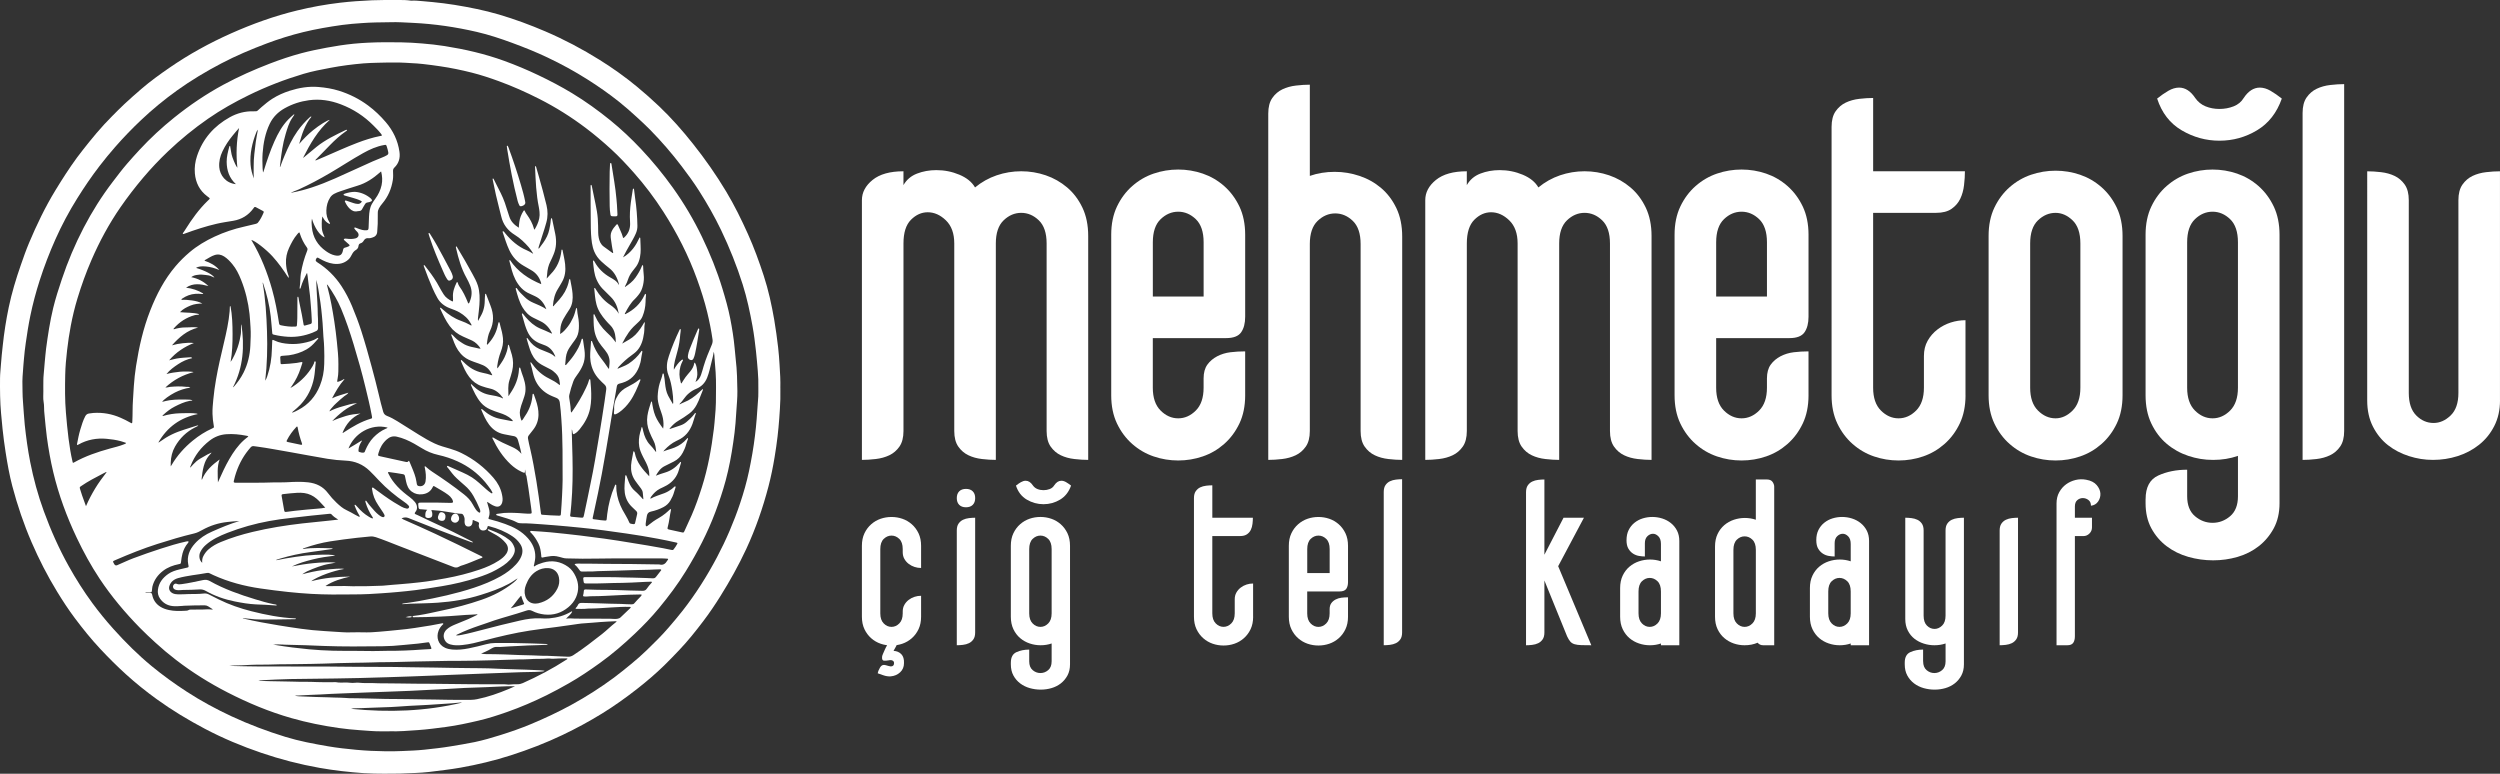
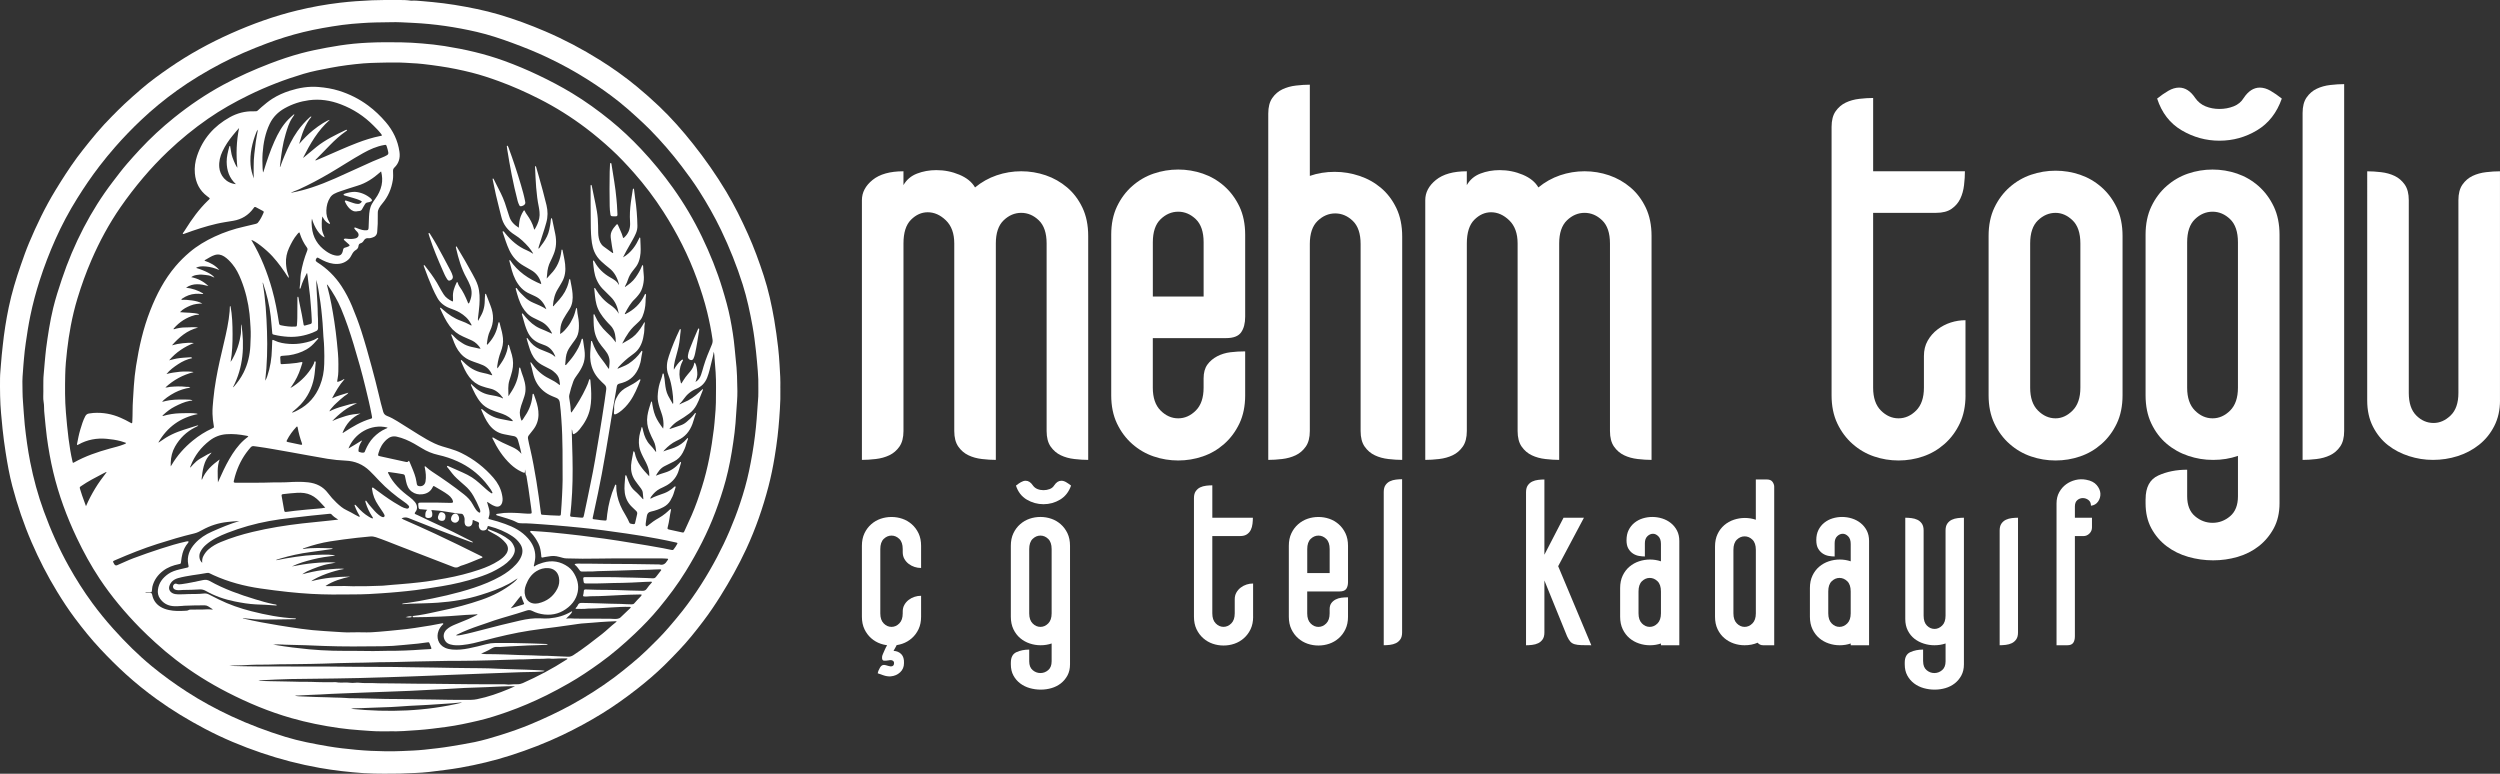
<svg xmlns="http://www.w3.org/2000/svg" id="katman_1" data-name="katman 1" viewBox="0 0 1637.22 506.73">
  <rect x="0" y="0" width="1637.22" height="506.73" fill="#333333" stroke="none" />
  <defs>
    <style>
      .cls-1 {
        fill: #fff;
        stroke-width: 0px;
      }
    </style>
  </defs>
  <g>
    <g>
      <path class="cls-1" d="M712.64,301.18c-2.78,0-5.8-.19-9.07-.57-3.28-.38-6.24-1.19-8.88-2.46-2.65-1.26-4.85-3.15-6.62-5.67-1.77-2.52-2.65-5.92-2.65-10.21v-122.85c0-6.8-1.7-11.84-5.1-15.12-3.4-3.27-7.25-4.91-11.53-4.91s-8.13,1.64-11.53,4.91c-3.4,3.28-5.1,8.32-5.1,15.12v141.76c-2.77,0-5.8-.19-9.07-.57-3.28-.38-6.24-1.19-8.88-2.46-2.65-1.26-4.86-3.15-6.62-5.67-1.77-2.52-2.65-5.92-2.65-10.21v-122.85c0-6.55-1.83-11.59-5.48-15.12-3.66-3.53-7.62-5.29-11.91-5.29-4.03,0-7.69,1.64-10.96,4.91-3.28,3.28-4.91,8.45-4.91,15.5v122.85c0,4.29-.89,7.69-2.65,10.21-1.77,2.52-3.97,4.41-6.62,5.67-2.65,1.26-5.61,2.08-8.88,2.46-3.28.38-6.3.57-9.07.57v-170.11c0-5.04,2.33-9.45,6.99-13.23,4.66-3.78,11.4-5.67,20.22-5.67v9.07c2.01-3.53,4.97-6.05,8.88-7.56,3.9-1.51,8.13-2.27,12.66-2.27,5.29,0,10.33,1.01,15.12,3.02,4.78,2.02,8.19,4.79,10.21,8.32,4.28-3.53,9.01-6.17,14.18-7.94,5.16-1.76,10.52-2.65,16.07-2.65s10.9.89,16.07,2.65c5.16,1.77,9.83,4.41,13.99,7.94,4.16,3.53,7.5,7.94,10.02,13.23,2.52,5.29,3.78,11.47,3.78,18.52v146.67Z" />
      <path class="cls-1" d="M815.45,258.84c0,7.06-1.26,13.23-3.78,18.52-2.52,5.29-5.86,9.77-10.02,13.42-4.16,3.66-8.82,6.37-13.99,8.13-5.17,1.77-10.53,2.65-16.07,2.65s-10.9-.88-16.07-2.65c-5.17-1.76-9.83-4.47-13.99-8.13-4.16-3.65-7.5-8.13-10.02-13.42-2.52-5.29-3.78-11.47-3.78-18.52v-105.09c0-7.05,1.26-13.23,3.78-18.52,2.52-5.29,5.86-9.76,10.02-13.42,4.16-3.65,8.82-6.36,13.99-8.13,5.16-1.76,10.52-2.65,16.07-2.65s10.9.89,16.07,2.65c5.16,1.77,9.83,4.48,13.99,8.13,4.16,3.66,7.49,8.13,10.02,13.42,2.52,5.29,3.78,11.47,3.78,18.52v53.68c0,4.29-.88,7.69-2.65,10.21-1.77,2.52-5.04,3.78-9.83,3.78h-48.01v32.51c0,6.56,1.7,11.53,5.1,14.93,3.4,3.4,7.24,5.1,11.53,5.1s8.13-1.7,11.53-5.1c3.4-3.4,5.1-8.38,5.1-14.93v-6.05c0-3.78.82-6.8,2.46-9.07,1.64-2.27,3.78-4.09,6.43-5.48,2.65-1.38,5.54-2.27,8.69-2.65,3.15-.38,6.36-.57,9.64-.57v28.73ZM788.24,194.2v-35.53c0-6.8-1.7-11.84-5.1-15.12-3.4-3.27-7.25-4.91-11.53-4.91s-8.13,1.64-11.53,4.91c-3.4,3.28-5.1,8.32-5.1,15.12v35.53h33.26Z" />
      <path class="cls-1" d="M918.27,301.18c-2.77,0-5.8-.19-9.07-.57-3.28-.38-6.24-1.19-8.88-2.46-2.65-1.26-4.86-3.15-6.62-5.67-1.77-2.52-2.65-5.92-2.65-10.21v-122.48c0-6.8-1.7-11.84-5.1-15.12-3.4-3.27-7.25-4.91-11.53-4.91s-8.13,1.64-11.53,4.91c-3.4,3.28-5.1,8.32-5.1,15.12v122.48c0,4.29-.89,7.69-2.65,10.21-1.77,2.52-3.97,4.41-6.62,5.67-2.65,1.26-5.61,2.08-8.88,2.46-3.28.38-6.3.57-9.07.57V74.37c0-4.28.88-7.68,2.65-10.21,1.76-2.52,3.97-4.41,6.62-5.67,2.65-1.26,5.61-2.08,8.88-2.46,3.27-.38,6.3-.57,9.07-.57v59.73c5.04-1.76,10.45-2.65,16.25-2.65s10.96.89,16.26,2.65c5.29,1.77,10.02,4.41,14.18,7.94,4.16,3.53,7.49,7.94,10.02,13.23,2.52,5.29,3.78,11.47,3.78,18.52v146.29Z" />
      <path class="cls-1" d="M1081.57,301.18c-2.78,0-5.8-.19-9.07-.57-3.28-.38-6.24-1.19-8.88-2.46-2.65-1.26-4.85-3.15-6.62-5.67-1.77-2.52-2.65-5.92-2.65-10.21v-122.85c0-6.8-1.7-11.84-5.1-15.12-3.4-3.27-7.25-4.91-11.53-4.91s-8.13,1.64-11.53,4.91c-3.4,3.28-5.1,8.32-5.1,15.12v141.76c-2.77,0-5.8-.19-9.07-.57-3.28-.38-6.24-1.19-8.88-2.46-2.65-1.26-4.86-3.15-6.62-5.67-1.77-2.52-2.65-5.92-2.65-10.21v-122.85c0-6.55-1.83-11.59-5.48-15.12-3.66-3.53-7.62-5.29-11.91-5.29-4.03,0-7.69,1.64-10.96,4.91s-4.91,8.45-4.91,15.5v122.85c0,4.29-.89,7.69-2.65,10.21-1.77,2.52-3.97,4.41-6.62,5.67-2.65,1.26-5.61,2.08-8.88,2.46-3.28.38-6.3.57-9.07.57v-170.11c0-5.04,2.33-9.45,6.99-13.23,4.66-3.78,11.4-5.67,20.22-5.67v9.07c2.01-3.53,4.97-6.05,8.88-7.56,3.9-1.51,8.13-2.27,12.66-2.27,5.29,0,10.33,1.01,15.12,3.02,4.78,2.02,8.19,4.79,10.21,8.32,4.28-3.53,9.01-6.17,14.18-7.94,5.16-1.76,10.52-2.65,16.07-2.65s10.9.89,16.07,2.65c5.16,1.77,9.83,4.41,13.99,7.94,4.16,3.53,7.5,7.94,10.02,13.23,2.52,5.29,3.78,11.47,3.78,18.52v146.67Z" />
-       <path class="cls-1" d="M1184.38,258.84c0,7.06-1.26,13.23-3.78,18.52-2.52,5.29-5.86,9.77-10.02,13.42-4.16,3.66-8.82,6.37-13.99,8.13-5.17,1.77-10.53,2.65-16.07,2.65s-10.9-.88-16.07-2.65c-5.17-1.76-9.83-4.47-13.99-8.13-4.16-3.65-7.5-8.13-10.02-13.42-2.52-5.29-3.78-11.47-3.78-18.52v-105.09c0-7.05,1.26-13.23,3.78-18.52,2.52-5.29,5.86-9.76,10.02-13.42,4.16-3.65,8.82-6.36,13.99-8.13,5.16-1.76,10.52-2.65,16.07-2.65s10.9.89,16.07,2.65c5.16,1.77,9.83,4.48,13.99,8.13,4.16,3.66,7.5,8.13,10.02,13.42,2.52,5.29,3.78,11.47,3.78,18.52v53.68c0,4.29-.89,7.69-2.65,10.21-1.76,2.52-5.04,3.78-9.83,3.78h-48.01v32.51c0,6.56,1.7,11.53,5.1,14.93,3.4,3.4,7.24,5.1,11.53,5.1s8.13-1.7,11.53-5.1c3.4-3.4,5.1-8.38,5.1-14.93v-6.05c0-3.78.82-6.8,2.46-9.07,1.64-2.27,3.78-4.09,6.42-5.48,2.65-1.38,5.54-2.27,8.7-2.65,3.15-.38,6.36-.57,9.64-.57v28.73ZM1157.16,194.2v-35.53c0-6.8-1.7-11.84-5.1-15.12-3.4-3.27-7.25-4.91-11.53-4.91s-8.13,1.64-11.53,4.91c-3.4,3.28-5.1,8.32-5.1,15.12v35.53h33.26Z" />
      <path class="cls-1" d="M1287.2,258.84c0,7.06-1.26,13.23-3.78,18.52-2.52,5.29-5.86,9.77-10.02,13.42-4.16,3.66-8.82,6.37-13.99,8.13-5.17,1.77-10.52,2.65-16.07,2.65s-10.9-.88-16.07-2.65c-5.17-1.76-9.83-4.47-13.99-8.13-4.16-3.65-7.5-8.13-10.02-13.42-2.52-5.29-3.78-11.47-3.78-18.52V83.07c0-4.28.88-7.69,2.65-10.21,1.76-2.51,3.97-4.4,6.62-5.67,2.65-1.26,5.6-2.08,8.88-2.46,3.27-.38,6.3-.57,9.07-.57v48.01h60.1c0,2.78-.19,5.8-.57,9.07-.38,3.28-1.2,6.24-2.46,8.88-1.26,2.65-3.15,4.85-5.67,6.62-2.52,1.77-5.92,2.65-10.21,2.65h-41.2v114.54c0,6.56,1.7,11.53,5.1,14.93,3.4,3.4,7.24,5.1,11.53,5.1s8.13-1.7,11.53-5.1c3.4-3.4,5.1-8.38,5.1-14.93v-20.79c0-3.78.81-7.12,2.46-10.02,1.64-2.89,3.78-5.35,6.43-7.37,2.65-2.02,5.54-3.53,8.69-4.54,3.15-1,6.36-1.51,9.64-1.51v49.14Z" />
      <path class="cls-1" d="M1302.31,154.51c0-7.05,1.26-13.23,3.78-18.52,2.52-5.29,5.86-9.76,10.02-13.42,4.16-3.65,8.82-6.36,13.99-8.13,5.16-1.76,10.52-2.65,16.07-2.65s10.9.89,16.07,2.65c5.16,1.77,9.83,4.48,13.99,8.13,4.16,3.66,7.5,8.13,10.02,13.42,2.52,5.29,3.78,11.47,3.78,18.52v104.33c0,7.06-1.26,13.23-3.78,18.52-2.52,5.29-5.86,9.77-10.02,13.42-4.16,3.66-8.82,6.37-13.99,8.13-5.17,1.77-10.52,2.65-16.07,2.65s-10.9-.88-16.07-2.65c-5.17-1.76-9.83-4.47-13.99-8.13-4.16-3.65-7.5-8.13-10.02-13.42-2.52-5.29-3.78-11.47-3.78-18.52v-104.33ZM1329.53,253.93c0,6.56,1.7,11.53,5.1,14.93,3.4,3.4,7.24,5.1,11.53,5.1,4.03,0,7.75-1.7,11.15-5.1,3.4-3.4,5.1-8.38,5.1-14.93v-94.5c0-6.8-1.7-11.84-5.1-15.12-3.4-3.27-7.12-4.91-11.15-4.91-4.29,0-8.13,1.64-11.53,4.91-3.4,3.28-5.1,8.32-5.1,15.12v94.5Z" />
      <path class="cls-1" d="M1405.13,326.89c0-7.82,2.77-12.98,8.32-15.5,5.54-2.52,11.84-3.78,18.9-3.78v17.39c0,5.79,1.7,10.14,5.1,13.04,3.4,2.89,7.24,4.35,11.53,4.35s8.13-1.45,11.53-4.35c3.4-2.9,5.1-7.25,5.1-13.04v-26.46c-5.04,1.77-10.46,2.65-16.26,2.65s-10.96-.88-16.26-2.65c-5.29-1.76-10.02-4.41-14.18-7.94-4.16-3.52-7.5-7.94-10.02-13.23-2.52-5.29-3.78-11.47-3.78-18.52v-105.09c0-7.05,1.26-13.23,3.78-18.52,2.52-5.29,5.86-9.76,10.02-13.42,4.16-3.65,8.82-6.36,13.99-8.13,5.16-1.76,10.52-2.65,16.07-2.65s10.9.89,16.07,2.65c5.16,1.77,9.83,4.48,13.99,8.13,4.16,3.66,7.5,8.13,10.02,13.42,2.52,5.29,3.78,11.47,3.78,18.52v175.78c0,6.3-1.26,11.78-3.78,16.44-2.52,4.66-5.8,8.57-9.83,11.72-4.03,3.15-8.63,5.48-13.8,6.99-5.17,1.51-10.52,2.27-16.07,2.27s-10.96-.76-16.26-2.27c-5.29-1.51-10.02-3.84-14.18-6.99-4.16-3.15-7.5-7.06-10.02-11.72-2.52-4.66-3.78-10.15-3.78-16.44v-2.65ZM1494.34,64.55c-3.28,9.33-8.69,16.26-16.26,20.79-7.56,4.54-15.75,6.8-24.57,6.8s-17.08-2.27-24.76-6.8c-7.69-4.54-13.04-11.46-16.07-20.79,2.52-2.01,4.97-3.72,7.37-5.1,2.39-1.38,4.73-2.08,6.99-2.08,4.03,0,7.56,2.27,10.58,6.8,1.76,2.52,4.03,4.35,6.8,5.48,2.77,1.13,5.79,1.7,9.07,1.7s6.36-.57,9.26-1.7c2.89-1.13,5.1-2.96,6.62-5.48,3.02-4.54,6.55-6.8,10.58-6.8,2.27,0,4.6.7,6.99,2.08,2.39,1.39,4.85,3.09,7.37,5.1ZM1432.34,253.93c0,6.56,1.7,11.53,5.1,14.93,3.4,3.4,7.24,5.1,11.53,5.1s8.13-1.7,11.53-5.1c3.4-3.4,5.1-8.38,5.1-14.93v-95.26c0-6.8-1.7-11.84-5.1-15.12-3.4-3.27-7.25-4.91-11.53-4.91s-8.13,1.64-11.53,4.91c-3.4,3.28-5.1,8.32-5.1,15.12v95.26Z" />
      <path class="cls-1" d="M1507.94,74c0-4.28.88-7.68,2.65-10.21,1.76-2.52,3.97-4.41,6.62-5.67,2.65-1.26,5.6-2.08,8.88-2.46,3.27-.38,6.3-.57,9.07-.57v227.19c0,4.29-.88,7.69-2.65,10.21-1.77,2.52-3.97,4.41-6.62,5.67-2.65,1.26-5.61,2.08-8.88,2.46-3.28.38-6.3.57-9.07.57V74Z" />
      <path class="cls-1" d="M1637.22,262.25c0,6.3-1.27,11.91-3.78,16.82-2.52,4.91-5.86,9.01-10.02,12.28-4.16,3.28-8.82,5.74-13.99,7.37-5.17,1.64-10.52,2.46-16.07,2.46s-10.52-.82-15.69-2.46c-5.17-1.64-9.77-4.03-13.8-7.18-4.03-3.15-7.31-7.18-9.83-12.1-2.52-4.91-3.78-10.64-3.78-17.2V112.18c2.77,0,5.79.19,9.07.57,3.27.38,6.24,1.2,8.88,2.46,2.65,1.27,4.85,3.16,6.62,5.67,1.76,2.52,2.65,5.92,2.65,10.21v126.26c0,6.56,1.64,11.47,4.91,14.74,3.27,3.28,7.05,4.91,11.34,4.91,4.03,0,7.75-1.64,11.15-4.91,3.4-3.27,5.1-8.19,5.1-14.74v-126.26c0-4.28.88-7.69,2.65-10.21,1.76-2.51,3.97-4.4,6.62-5.67,2.65-1.26,5.6-2.08,8.88-2.46,3.27-.38,6.3-.57,9.07-.57v150.07Z" />
    </g>
    <g>
      <path class="cls-1" d="M603.21,403.86c0,3.12-.56,5.85-1.67,8.19-1.11,2.34-2.59,4.31-4.43,5.93-1.84,1.61-3.9,2.81-6.18,3.59-2.28.78-4.65,1.17-7.1,1.17s-4.82-.39-7.1-1.17c-2.28-.78-4.34-1.98-6.18-3.59-1.84-1.61-3.31-3.59-4.43-5.93-1.11-2.34-1.67-5.07-1.67-8.19v-46.43c0-3.12.56-5.85,1.67-8.18,1.11-2.34,2.59-4.31,4.43-5.93,1.84-1.61,3.9-2.81,6.18-3.59,2.28-.78,4.65-1.17,7.1-1.17s4.82.39,7.1,1.17c2.28.78,4.34,1.98,6.18,3.59s3.31,3.59,4.43,5.93c1.11,2.34,1.67,5.07,1.67,8.18v14.53c-1.45,0-2.87-.22-4.26-.67-1.39-.45-2.67-1.11-3.84-2-1.17-.89-2.12-1.98-2.84-3.26-.73-1.28-1.09-2.76-1.09-4.43v-2c0-3-.75-5.23-2.25-6.68-1.5-1.44-3.2-2.17-5.09-2.17s-3.59.73-5.09,2.17c-1.5,1.45-2.25,3.68-2.25,6.68v42.09c0,2.9.75,5.09,2.25,6.6,1.5,1.51,3.2,2.25,5.09,2.25s3.59-.75,5.09-2.25c1.5-1.5,2.25-3.7,2.25-6.6v-1.17c0-1.67.36-3.14,1.09-4.42.72-1.28,1.67-2.37,2.84-3.26s2.45-1.56,3.84-2c1.39-.45,2.81-.67,4.26-.67v13.7ZM577.65,430.25c0-.45.19-1.11.58-2,.39-.89.81-1.84,1.25-2.84.44-1,.92-1.92,1.42-2.76s.81-1.42.92-1.75c.44-.89.89-1.7,1.34-2.42.44-.72,1.22-1.03,2.34-.92.56.11,1.09.36,1.59.75.5.39.75,1.03.75,1.92,0,.78-.33,1.78-1,3.01-.67,1.22-1.23,2.23-1.67,3,2.11.11,3.81.84,5.09,2.17,1.28,1.34,1.86,3.28,1.75,5.85,0,2.45-.84,4.45-2.51,6.01-1.67,1.56-3.73,2.45-6.18,2.67-1.56.11-3.2-.14-4.93-.75-1.73-.61-2.92-1.03-3.59-1.25.22-1.23.75-2.53,1.59-3.92.84-1.39,2.03-1.87,3.59-1.42.33.11.92.28,1.76.5.83.22,1.36.33,1.59.33,1.45,0,2.17-.72,2.17-2.17,0-.78-.33-1.34-1-1.67-.67-.33-1.45-.39-2.34-.17-1.23.22-2.31.3-3.26.25-.95-.06-1.37-.86-1.25-2.42Z" />
-       <path class="cls-1" d="M626.59,326.19c0-1.89.53-3.37,1.59-4.43s2.53-1.59,4.43-1.59,3.37.53,4.43,1.59c1.06,1.06,1.59,2.53,1.59,4.43s-.53,3.37-1.59,4.43c-1.06,1.06-2.53,1.59-4.43,1.59s-3.37-.53-4.43-1.59c-1.06-1.06-1.59-2.53-1.59-4.43ZM626.59,347.4c0-1.89.39-3.4,1.17-4.51.78-1.11,1.75-1.94,2.92-2.5,1.17-.55,2.48-.92,3.93-1.09,1.45-.17,2.78-.25,4.01-.25v75.16c0,1.89-.39,3.4-1.17,4.51-.78,1.11-1.75,1.95-2.92,2.5-1.17.56-2.48.92-3.93,1.09-1.45.17-2.78.25-4.01.25v-75.16Z" />
      <path class="cls-1" d="M662,433.93c0-3.45,1.22-5.74,3.67-6.85,2.45-1.11,5.23-1.67,8.35-1.67v7.68c0,2.56.75,4.48,2.25,5.76,1.5,1.28,3.2,1.92,5.09,1.92s3.59-.64,5.09-1.92c1.5-1.28,2.25-3.2,2.25-5.76v-11.69c-2.23.78-4.62,1.17-7.18,1.17s-4.84-.39-7.18-1.17c-2.34-.78-4.43-1.95-6.26-3.51-1.84-1.56-3.31-3.51-4.43-5.85-1.11-2.34-1.67-5.07-1.67-8.19v-46.43c0-3.12.56-5.85,1.67-8.18,1.11-2.34,2.59-4.31,4.43-5.93,1.84-1.61,3.9-2.81,6.18-3.59,2.28-.78,4.65-1.17,7.1-1.17s4.82.39,7.1,1.17c2.28.78,4.34,1.98,6.18,3.59,1.84,1.61,3.31,3.59,4.43,5.93,1.11,2.34,1.67,5.07,1.67,8.18v77.67c0,2.78-.56,5.2-1.67,7.27-1.11,2.06-2.56,3.78-4.34,5.18-1.78,1.39-3.82,2.42-6.1,3.09-2.28.67-4.65,1-7.1,1s-4.84-.34-7.18-1c-2.34-.67-4.43-1.7-6.26-3.09-1.84-1.39-3.31-3.12-4.43-5.18-1.11-2.06-1.67-4.48-1.67-7.27v-1.17ZM701.42,318.01c-1.45,4.12-3.84,7.18-7.18,9.19-3.34,2-6.96,3-10.86,3s-7.55-1-10.94-3c-3.4-2-5.76-5.07-7.1-9.19,1.11-.89,2.2-1.64,3.26-2.25,1.06-.61,2.09-.92,3.09-.92,1.78,0,3.34,1,4.68,3,.78,1.11,1.78,1.92,3.01,2.42,1.22.5,2.56.75,4.01.75s2.81-.25,4.09-.75c1.28-.5,2.25-1.31,2.92-2.42,1.34-2,2.89-3,4.68-3,1,0,2.03.31,3.09.92,1.06.61,2.14,1.37,3.26,2.25ZM674.02,401.69c0,2.9.75,5.09,2.25,6.6,1.5,1.51,3.2,2.25,5.09,2.25s3.59-.75,5.09-2.25c1.5-1.5,2.25-3.7,2.25-6.6v-42.09c0-3-.75-5.23-2.25-6.68-1.5-1.44-3.2-2.17-5.09-2.17s-3.59.73-5.09,2.17c-1.5,1.45-2.25,3.68-2.25,6.68v42.09Z" />
      <path class="cls-1" d="M820.67,403.86c0,3.12-.56,5.85-1.67,8.19-1.11,2.34-2.59,4.31-4.43,5.93s-3.9,2.81-6.18,3.59c-2.28.78-4.65,1.17-7.1,1.17s-4.82-.39-7.1-1.17c-2.28-.78-4.34-1.98-6.18-3.59-1.84-1.61-3.31-3.59-4.43-5.93-1.11-2.34-1.67-5.07-1.67-8.19v-77.67c0-1.89.39-3.4,1.17-4.51.78-1.11,1.75-1.95,2.92-2.51,1.17-.55,2.48-.92,3.93-1.09,1.45-.17,2.78-.25,4.01-.25v21.21h26.56c0,1.23-.08,2.56-.25,4.01-.17,1.45-.53,2.75-1.09,3.92-.56,1.17-1.39,2.15-2.51,2.92s-2.62,1.17-4.51,1.17h-18.21v50.61c0,2.9.75,5.09,2.25,6.6,1.5,1.51,3.2,2.25,5.09,2.25s3.59-.75,5.09-2.25c1.5-1.5,2.25-3.7,2.25-6.6v-9.19c0-1.67.36-3.14,1.09-4.43.72-1.28,1.67-2.36,2.84-3.25,1.17-.89,2.45-1.56,3.84-2,1.39-.45,2.81-.67,4.26-.67v21.71Z" />
      <path class="cls-1" d="M882.8,403.86c0,3.12-.56,5.85-1.67,8.19-1.11,2.34-2.59,4.31-4.43,5.93s-3.9,2.81-6.18,3.59c-2.28.78-4.65,1.17-7.1,1.17s-4.82-.39-7.1-1.17c-2.28-.78-4.34-1.98-6.18-3.59-1.84-1.61-3.31-3.59-4.43-5.93-1.11-2.34-1.67-5.07-1.67-8.19v-46.43c0-3.12.56-5.85,1.67-8.18,1.11-2.34,2.59-4.31,4.43-5.93,1.84-1.61,3.9-2.81,6.18-3.59,2.28-.78,4.65-1.17,7.1-1.17s4.82.39,7.1,1.17c2.28.78,4.34,1.98,6.18,3.59,1.84,1.61,3.31,3.59,4.43,5.93,1.11,2.34,1.67,5.07,1.67,8.18v23.72c0,1.9-.39,3.4-1.17,4.51-.78,1.11-2.23,1.67-4.34,1.67h-21.21v14.37c0,2.9.75,5.09,2.25,6.6,1.5,1.51,3.2,2.25,5.09,2.25s3.59-.75,5.09-2.25c1.5-1.5,2.25-3.7,2.25-6.6v-2.67c0-1.67.36-3.01,1.09-4.01.72-1,1.67-1.81,2.84-2.42,1.17-.61,2.45-1,3.84-1.17,1.39-.17,2.81-.25,4.26-.25v12.69ZM870.78,375.3v-15.7c0-3-.75-5.23-2.25-6.68-1.5-1.44-3.2-2.17-5.09-2.17s-3.59.73-5.09,2.17c-1.5,1.45-2.25,3.68-2.25,6.68v15.7h14.7Z" />
      <path class="cls-1" d="M906.19,322.18c0-1.89.39-3.4,1.17-4.51.78-1.11,1.75-1.95,2.92-2.5s2.48-.92,3.93-1.09c1.45-.17,2.78-.25,4.01-.25v100.38c0,1.89-.39,3.4-1.17,4.51-.78,1.11-1.75,1.95-2.92,2.5-1.17.56-2.48.92-3.93,1.09-1.45.17-2.78.25-4.01.25v-100.38Z" />
      <path class="cls-1" d="M1042.15,422.57c-2.56,0-4.74-.03-6.51-.08-1.78-.05-3.26-.25-4.43-.59-1.17-.33-2.12-.92-2.84-1.75-.73-.84-1.42-1.98-2.09-3.42l-14.87-36.58v34.08c0,1.89-.39,3.4-1.17,4.51-.78,1.11-1.75,1.95-2.92,2.5-1.17.56-2.48.92-3.93,1.09-1.45.17-2.78.25-4.01.25v-100.22c0-1.89.39-3.4,1.17-4.51.78-1.11,1.75-1.95,2.92-2.5s2.48-.92,3.93-1.09c1.45-.17,2.78-.25,4.01-.25v49.27l12.53-24.22h13.36l-16.87,31.74,21.71,51.78Z" />
      <path class="cls-1" d="M1065.19,353.75c0-2.56.47-4.79,1.42-6.68.95-1.89,2.23-3.48,3.84-4.76,1.61-1.28,3.42-2.23,5.43-2.84,2-.61,4.06-.92,6.18-.92,2.23,0,4.4.33,6.51,1,2.11.67,4.01,1.67,5.68,3.01s3.01,2.98,4.01,4.93c1,1.95,1.5,4.21,1.5,6.76v68.32h-12.03v-1.17c-2.23.78-4.62,1.17-7.18,1.17s-4.84-.39-7.18-1.17c-2.34-.78-4.43-1.95-6.26-3.51-1.84-1.56-3.31-3.51-4.43-5.85-1.11-2.34-1.67-5.07-1.67-8.19v-18.71c0-3.12.56-5.85,1.67-8.18,1.11-2.34,2.59-4.29,4.43-5.85,1.84-1.56,3.93-2.73,6.26-3.51,2.34-.78,4.73-1.17,7.18-1.17s4.95.39,7.18,1.17v-11.36c0-2.23-.56-3.9-1.67-5.01-1.11-1.11-2.28-1.67-3.51-1.67-1.34,0-2.56.53-3.67,1.59-1.11,1.06-1.67,2.59-1.67,4.59v8.69c-1.11,0-2.37-.11-3.76-.34-1.39-.22-2.7-.72-3.93-1.5-1.23-.78-2.25-1.86-3.09-3.26-.84-1.39-1.25-3.26-1.25-5.6ZM1073.05,401.69c0,2.9.75,5.09,2.25,6.6,1.5,1.51,3.2,2.25,5.09,2.25s3.59-.75,5.09-2.25c1.5-1.5,2.25-3.7,2.25-6.6v-14.37c0-3.01-.75-5.23-2.25-6.68-1.5-1.44-3.2-2.17-5.09-2.17s-3.59.73-5.09,2.17c-1.5,1.45-2.25,3.67-2.25,6.68v14.37Z" />
      <path class="cls-1" d="M1157.06,314c1.78,0,3.03.53,3.76,1.59.72,1.06,1.09,2.09,1.09,3.09v103.89h-7.18c-1.56,0-2.78-.56-3.68-1.67-2.56,1.11-5.4,1.67-8.52,1.67-2.45,0-4.82-.39-7.1-1.17-2.28-.78-4.34-1.95-6.18-3.51-1.84-1.56-3.31-3.51-4.43-5.85-1.11-2.34-1.67-5.07-1.67-8.19v-45.93c0-3.12.56-5.85,1.67-8.19,1.11-2.34,2.59-4.28,4.43-5.85,1.84-1.56,3.93-2.73,6.26-3.51,2.34-.78,4.73-1.17,7.18-1.17s4.95.39,7.18,1.17v-26.39h7.18ZM1149.88,360.1c0-3.01-.75-5.23-2.25-6.68-1.5-1.45-3.2-2.17-5.09-2.17s-3.59.72-5.09,2.17c-1.5,1.45-2.25,3.67-2.25,6.68v41.59c0,2.9.75,5.09,2.25,6.6,1.5,1.51,3.2,2.25,5.09,2.25s3.59-.75,5.09-2.25c1.5-1.5,2.25-3.7,2.25-6.6v-41.59Z" />
      <path class="cls-1" d="M1189.46,353.75c0-2.56.47-4.79,1.42-6.68.95-1.89,2.23-3.48,3.84-4.76,1.61-1.28,3.42-2.23,5.43-2.84,2-.61,4.06-.92,6.18-.92,2.23,0,4.4.33,6.51,1,2.11.67,4.01,1.67,5.68,3.01,1.67,1.34,3.01,2.98,4.01,4.93,1,1.95,1.5,4.21,1.5,6.76v68.32h-12.02v-1.17c-2.23.78-4.62,1.17-7.18,1.17s-4.84-.39-7.18-1.17c-2.34-.78-4.43-1.95-6.26-3.51-1.84-1.56-3.31-3.51-4.43-5.85-1.11-2.34-1.67-5.07-1.67-8.19v-18.71c0-3.12.55-5.85,1.67-8.18,1.11-2.34,2.59-4.29,4.43-5.85,1.84-1.56,3.93-2.73,6.26-3.51,2.34-.78,4.73-1.17,7.18-1.17s4.96.39,7.18,1.17v-11.36c0-2.23-.56-3.9-1.67-5.01-1.11-1.11-2.28-1.67-3.51-1.67-1.34,0-2.56.53-3.67,1.59-1.11,1.06-1.67,2.59-1.67,4.59v8.69c-1.11,0-2.37-.11-3.76-.34-1.39-.22-2.7-.72-3.92-1.5-1.23-.78-2.25-1.86-3.09-3.26-.84-1.39-1.25-3.26-1.25-5.6ZM1197.31,401.69c0,2.9.75,5.09,2.25,6.6,1.5,1.51,3.2,2.25,5.09,2.25s3.59-.75,5.1-2.25c1.5-1.5,2.25-3.7,2.25-6.6v-14.37c0-3.01-.75-5.23-2.25-6.68-1.51-1.44-3.2-2.17-5.1-2.17s-3.59.73-5.09,2.17c-1.51,1.45-2.25,3.67-2.25,6.68v14.37Z" />
      <path class="cls-1" d="M1259.44,433.09c0,2.56.75,4.48,2.25,5.76,1.5,1.28,3.2,1.92,5.09,1.92s3.59-.64,5.1-1.92c1.5-1.28,2.25-3.2,2.25-5.76v-11.69c-2.23.78-4.68,1.17-7.35,1.17-2.34,0-4.65-.36-6.93-1.09-2.28-.72-4.32-1.78-6.1-3.17-1.78-1.39-3.23-3.17-4.34-5.35-1.11-2.17-1.67-4.7-1.67-7.6v-66.31c1.22,0,2.56.08,4.01.25,1.44.17,2.75.53,3.92,1.09,1.17.56,2.14,1.39,2.92,2.5.78,1.11,1.17,2.62,1.17,4.51v55.79c0,2.9.72,5.07,2.17,6.51,1.44,1.45,3.12,2.17,5.01,2.17,1.78,0,3.42-.72,4.93-2.17,1.5-1.45,2.25-3.62,2.25-6.51v-55.79c0-1.89.39-3.4,1.17-4.51.78-1.11,1.75-1.94,2.92-2.5,1.17-.55,2.48-.92,3.93-1.09,1.44-.17,2.78-.25,4.01-.25v96.04c0,2.78-.56,5.2-1.67,7.27-1.11,2.06-2.56,3.78-4.34,5.18-1.78,1.39-3.81,2.42-6.1,3.09-2.28.67-4.65,1-7.1,1s-4.84-.34-7.18-1c-2.34-.67-4.43-1.7-6.26-3.09-1.84-1.39-3.31-3.12-4.43-5.18-1.11-2.06-1.67-4.48-1.67-7.27v-1.17c0-3.45,1.22-5.74,3.67-6.85,2.45-1.11,5.23-1.67,8.35-1.67v7.68Z" />
      <path class="cls-1" d="M1309.55,347.4c0-1.89.39-3.4,1.17-4.51.78-1.11,1.76-1.94,2.92-2.5,1.17-.55,2.48-.92,3.92-1.09,1.44-.17,2.78-.25,4.01-.25v75.16c0,1.89-.39,3.4-1.17,4.51-.78,1.11-1.76,1.95-2.92,2.5-1.17.56-2.48.92-3.92,1.09-1.45.17-2.79.25-4.01.25v-75.16Z" />
      <path class="cls-1" d="M1370.01,345.4c0,1.56-.56,2.9-1.67,4.01-1.11,1.11-2.45,1.67-4.01,1.67h-5.51v65.64c0,1.78-.36,3.2-1.09,4.26-.72,1.06-2.03,1.59-3.92,1.59h-7.01v-92.87c0-2.78.58-5.23,1.75-7.35,1.17-2.11,2.67-3.84,4.51-5.18,1.84-1.34,3.9-2.28,6.18-2.84,2.28-.55,4.59-.61,6.93-.17,3.12.56,5.43,1.73,6.93,3.51,1.5,1.78,2.31,3.62,2.42,5.51.11,1.9-.39,3.65-1.5,5.26-1.11,1.61-2.67,2.53-4.68,2.75,0-1.67-.56-2.92-1.67-3.76-1.11-.84-2.34-1.25-3.67-1.25s-2.53.45-3.59,1.34c-1.06.89-1.59,2.28-1.59,4.18v7.35h11.19v6.35Z" />
    </g>
  </g>
  <g>
    <path class="cls-1" d="M511.05,254.14c0,2.91.05,5.07-.01,7.23-.13,4.31-.4,8.61-.73,12.91-.3,3.9-.65,7.79-1.11,11.67-.53,4.51-1.19,9-1.93,13.47-1.05,6.39-2.34,12.73-3.97,19-3.69,14.13-8.45,27.86-14.6,41.11-4.97,10.7-10.72,20.97-16.97,30.96-3.48,5.57-7.15,11.01-11.12,16.24-4.95,6.52-10.03,12.92-15.68,18.86-3.29,3.45-6.57,6.9-9.99,10.23-5.48,5.33-11.29,10.3-17.3,15.02-7.51,5.89-15.25,11.44-23.37,16.44-8.35,5.14-16.96,9.8-25.82,14.03-10.98,5.24-22.29,9.6-33.85,13.32-10.8,3.47-21.8,6.11-32.97,8.09-6.87,1.21-13.79,1.97-20.7,2.83-2.94.36-5.91.5-8.87.66-6.82.38-13.65.57-20.48.5-4.45-.04-8.91-.05-13.34-.37-9.73-.69-19.41-1.77-29.03-3.48-12.95-2.3-25.64-5.59-38.09-9.83-12.7-4.32-25.05-9.48-36.93-15.74-10.96-5.77-21.53-12.15-31.57-19.41-7-5.06-13.73-10.47-20.12-16.27-5.86-5.32-11.46-10.9-16.87-16.69-5.94-6.35-11.37-13.1-16.58-20.04-4.19-5.58-7.99-11.42-11.63-17.36-6.35-10.37-11.87-21.17-16.7-32.32-5.16-11.94-9.33-24.23-12.65-36.82-1.91-7.23-3.19-14.57-4.36-21.94-.82-5.15-1.48-10.32-2.04-15.5-.37-3.39-.67-6.79-.97-10.19C0,263.1-.04,255.43.02,247.74c.02-3.01.4-6,.59-9,.27-4.21.77-8.41,1.21-12.61.88-8.36,2.19-16.66,3.9-24.89,1.97-9.44,4.77-18.63,7.93-27.72,1.7-4.88,3.4-9.76,5.41-14.53,4.99-11.82,10.52-23.36,17.21-34.33,4.47-7.33,9.1-14.57,14.18-21.5,2.53-3.44,5.23-6.74,7.88-10.09,3.16-3.98,6.48-7.82,9.9-11.58,1.6-1.76,3.26-3.48,4.94-5.16,2.76-2.77,5.49-5.57,8.35-8.24,3.61-3.37,7.33-6.63,11.07-9.86,5.83-5.03,12.07-9.51,18.4-13.88,12.73-8.78,26.23-16.2,40.35-22.49,13.99-6.23,28.36-11.4,43.26-15.01,9.26-2.25,18.63-3.96,28.11-5.07,6.97-.81,13.94-1.3,20.95-1.6,5.98-.26,11.95-.2,17.93-.19,2.46,0,4.94.06,7.39.42.13.02.27.04.4.03,2.48-.19,4.93.14,7.39.32,2.19.16,4.39.38,6.57.6,4.78.48,9.56,1.05,14.3,1.82,9.81,1.6,19.56,3.53,29.1,6.33,10.36,3.05,20.47,6.8,30.4,11.05,12.34,5.29,24.17,11.55,35.55,18.66,8.47,5.29,16.6,11.07,24.32,17.43,5.03,4.15,9.9,8.47,14.63,12.96,8.01,7.6,15.25,15.86,22.12,24.49,7.94,9.97,15.22,20.39,21.78,31.31,5.38,8.95,9.97,18.31,14.26,27.83,4.01,8.91,7.34,18.07,10.37,27.35,3.08,9.42,5.17,19.07,6.86,28.83,1.04,5.98,1.81,12,2.54,18.02.47,3.83.7,7.69.96,11.55.37,5.29.64,10.58.5,15.13ZM256.19,14.54c-7.23.08-13.25.14-19.26.59-4.3.32-8.61.61-12.88,1.21-8.54,1.21-17.05,2.64-25.45,4.69-8.13,1.99-16.1,4.48-23.94,7.43-10.15,3.82-20.12,8.03-29.73,13.07-10.04,5.27-19.75,11.07-28.98,17.69-8.27,5.94-16.11,12.38-23.5,19.36-5.98,5.65-11.69,11.57-17.11,17.77-3.49,4-6.86,8.09-10.09,12.29-5.22,6.77-10.01,13.83-14.55,21.08-5.41,8.62-10.19,17.58-14.34,26.87-3.94,8.83-7.41,17.84-10.37,27.06-2.45,7.63-4.51,15.35-6.13,23.19-1.22,5.9-2.15,11.85-2.99,17.81-.48,3.43-.91,6.86-1.18,10.31-.23,2.91-.54,5.82-.69,8.73-.1,2.02-.38,4.02-.33,6.05.1,4.49,0,8.97.39,13.47.43,5.01.62,10.04,1.16,15.05.88,8.13,1.97,16.23,3.55,24.26,2.16,10.96,5.08,21.7,8.91,32.19,4.55,12.48,9.93,24.59,16.41,36.19,4.65,8.33,9.75,16.37,15.4,24.07,4.34,5.91,8.98,11.58,13.88,17.03,7.79,8.67,16.03,16.89,25.04,24.3,7.29,6,14.95,11.53,22.88,16.67,9.41,6.1,19.24,11.44,29.4,16.16,11.43,5.32,23.19,9.75,35.25,13.45,9.14,2.8,18.5,4.55,27.89,6.16,6.11,1.05,12.27,1.72,18.45,2.3,6.44.6,12.89.9,19.35.97,3.63.04,7.27-.01,10.91-.17,4.76-.21,9.51-.35,14.25-.86,5.81-.63,11.61-1.24,17.38-2.21,5.23-.88,10.47-1.69,15.66-2.78,5.68-1.2,11.24-2.82,16.78-4.56,6.82-2.14,13.58-4.48,20.17-7.24,9-3.77,17.83-7.9,26.4-12.59,9.68-5.29,18.96-11.21,27.83-17.76,3.83-2.83,7.5-5.88,11.2-8.88,3.63-2.95,7.13-6.06,10.48-9.3,4.87-4.72,9.72-9.48,14.15-14.64,3.16-3.68,6.31-7.37,9.3-11.2,8.55-10.94,15.94-22.64,22.42-34.9,5.98-11.31,11.01-23.03,15.08-35.16,2.35-7,4.38-14.08,5.9-21.3,1.59-7.56,2.92-15.18,3.86-22.86.46-3.74.86-7.49,1.15-11.25.12-1.57.23-3.13.33-4.7.22-3.31.52-6.61.71-9.93.1-1.84,0-3.69.04-5.53.09-3.78-.04-7.55-.36-11.31-.37-4.34-.71-8.68-1.2-13.01-.61-5.45-1.27-10.89-2.25-16.28-1.68-9.2-3.6-18.34-6.43-27.27-3.87-12.24-8.63-24.13-14.18-35.69-4.25-8.84-9.11-17.35-14.38-25.63-3.55-5.58-7.46-10.9-11.46-16.17-6.37-8.39-13.25-16.33-20.63-23.85-2.8-2.85-5.75-5.56-8.7-8.26-3.78-3.46-7.61-6.87-11.62-10.06-6.66-5.29-13.62-10.16-20.81-14.7-8.37-5.29-17.04-10.03-25.99-14.27-7.6-3.61-15.4-6.73-23.29-9.64-7.56-2.78-15.2-5.32-23.04-7.14-13.77-3.19-27.73-5.25-41.85-5.93-5.16-.25-10.32-.58-14.28-.44Z" />
    <path class="cls-1" d="M255.02,478.94c-1.8,0-3.6,0-5.4,0-4.72.03-9.42-.44-14.12-.76-4.48-.31-8.95-.77-13.4-1.39-10.56-1.48-20.99-3.58-31.26-6.51-14.54-4.14-28.41-9.94-41.84-16.83-11.91-6.11-23.21-13.19-33.82-21.35-4.67-3.59-9.17-7.38-13.52-11.36-3.41-3.13-6.8-6.28-10.04-9.59-9.74-9.95-18.67-20.56-26.38-32.17-5.68-8.56-10.59-17.56-14.99-26.82-6.56-13.8-11.82-28.09-15.37-42.97-1.81-7.57-3.14-15.22-4.19-22.93-.66-4.86-1.02-9.74-1.53-14.61-.18-1.7-.33-3.41-.3-5.11.04-2.3-.67-4.51-.53-6.83.14-2.24,0-4.49.04-6.74.04-2.61-.04-5.23.24-7.81.29-2.68.4-5.36.69-8.04.32-2.9.48-5.82.87-8.71,1.2-8.95,2.53-17.89,4.66-26.68,1.55-6.38,3.57-12.63,5.66-18.85,3.89-11.62,8.63-22.87,14.29-33.74,5.5-10.55,11.8-20.59,19.03-30.04,3.06-4,6.08-8.03,9.37-11.84,2.7-3.13,5.47-6.2,8.28-9.23,7.01-7.56,14.57-14.55,22.6-21,10.15-8.15,20.89-15.43,32.36-21.62,9.83-5.3,20.01-9.82,30.42-13.82,6.76-2.6,13.62-4.9,20.61-6.77,5.43-1.45,10.94-2.56,16.46-3.6,5.88-1.1,11.79-2,17.73-2.6,3.03-.3,6.08-.5,9.14-.66,7.27-.37,14.55-.34,21.83-.24,4.62.07,9.24.36,13.85.74,4.93.4,9.84.93,14.72,1.7,13.3,2.1,26.38,5.1,39.06,9.71,7.61,2.77,15.06,5.9,22.37,9.39,7.51,3.58,14.88,7.43,22,11.74,8.82,5.34,17.16,11.36,25.17,17.86,7.1,5.76,13.72,12.04,19.99,18.68,7.56,8.02,14.54,16.53,20.96,25.5,7.26,10.16,13.59,20.88,19,32.11,5.27,10.94,9.82,22.19,13.36,33.83,1.96,6.45,3.82,12.94,5.12,19.56,1.27,6.48,2.32,13,2.91,19.59.38,4.21.84,8.4,1.22,12.61.17,1.83.26,3.67.32,5.51.11,3.28.19,6.56.24,9.84.06,4.41-.4,8.79-.68,13.18-.17,2.6-.35,5.2-.54,7.8-.31,4.22-.89,8.4-1.48,12.58-1.2,8.41-2.75,16.76-4.96,24.98-1.89,6.99-4.19,13.85-6.73,20.63-5.12,13.65-11.81,26.5-19.44,38.9-5.22,8.49-11.19,16.41-17.52,24.08-4.9,5.94-10.24,11.47-15.82,16.76-7.21,6.84-14.73,13.33-22.81,19.14-6.61,4.75-13.33,9.33-20.42,13.35-4.77,2.7-9.57,5.36-14.49,7.78-8.39,4.14-16.97,7.84-25.8,10.95-6.23,2.2-12.52,4.23-18.96,5.73-7,1.63-14.03,3.17-21.17,4.11-6.1.81-12.2,1.62-18.35,2.06-6.23.44-12.46.97-18.71.78ZM318.96,328.81c.42,1.46.77,2.69,1.14,3.93.59,1.98.76,3.95,0,5.95-.4,1.05-.31,1.16.86,1.44,3.32.81,6.58,1.83,9.8,2.99,5.69,2.04,10.94,4.77,15.02,9.43,3.05,3.49,4.84,7.39,4.77,12.09-.03,1.82-.46,3.56-.81,5.32-.06.31-.35.65.06,1.04,1.76-1.22,3.75-1.92,5.77-2.53,5.95-1.77,11.48-.84,16.52,2.76,2.24,1.6,3.78,3.85,4.92,6.33,2.06,4.48,2.2,9.02.23,13.58-1.11,2.57-2.86,4.68-4.98,6.46-4.57,3.84-9.83,5.47-15.78,4.82-2.8-.31-5.47-1.07-7.97-2.36-1.21-.62-2.35-.67-3.62-.23-2.04.71-4.1,1.33-6.17,1.96-6.66,2.03-13.41,3.8-19.94,6.24-1.56.58-3.15,1.08-4.72,1.61-4.9,1.67-9.74,3.48-14.38,5.78-.32.16-.75.22-.9.76,1.25.06,2.34-.19,3.44-.4,4.55-.87,9.02-2.08,13.5-3.25,8.31-2.17,16.62-4.31,25-6.18,4.36-.98,8.75-1.63,13.23-1.4,1.93.1,3.84.19,5.78.01,5.09-.47,9.9-1.75,14.3-4.4.18-.11.37-.29.69-.02-.79,1.89-2.57,2.98-4.02,4.65,2.1-.45,3.98-.07,5.86-.06,3.28.03,6.56,0,9.85.02,4.36.01,8.72.02,13.08.05,1.57,0,3.12.28,4.71.06.9-.12,1.63-.4,2.28-1.02,2.05-1.95,4.11-3.9,6.15-5.86.21-.2.53-.39.37-.77-.24-.21-.52-.17-.78-.18-3.91-.12-7.81.15-11.72.37-4.57.26-9.14.68-13.72.73-.72,0-1.45-.04-2.16.06-2.38.32-4.76.1-7.14.16-.22,0-.46,0-.57-.39.5-.6,1.16-1.18,1.47-1.98.46-1.17,1.28-1.58,2.53-1.54,3.59.12,7.19.08,10.78.26,4.98.24,9.97.27,14.96.4,2.34.06,4.66.31,7,.28.71,0,1.33-.15,1.79-.73,1.18-1.48,2.58-2.76,3.86-4.14.38-.41.82-.81.97-1.45-.54-.22-1.04-.14-1.52-.14-4.72,0-9.43.28-14.14.49-5.39.24-10.77.63-16.16.64-1.17,0-2.33.02-3.5.15-.76.08-1.53.07-2.29.02-.79-.06-.97-.31-.73-1.04.21-.65.29-1.31.34-1.98.12-1.5.22-1.6,1.71-1.56,2.52.06,5.03.18,7.55.22,4.05.07,8.09.02,12.14.15,5.75.18,11.49.45,17.25.5,1.16,0,1.95-.39,2.6-1.32.96-1.36,1.98-2.67,3.14-3.87.15-.15.35-.3.26-.59-.38-.31-.85-.16-1.27-.16-1.98,0-3.95.16-5.92.24-4.09.17-8.17.5-12.26.51-7.64.02-15.28.54-22.92.41-2.2-.04-2.2-.02-2.49-2.13-.26-1.93-.15-2.07,1.84-2.06,8.41.08,16.81-.11,25.22.24,3.41.14,6.83.03,10.24.24,2.69.17,5.39.08,8.08.31.93.08,1.64-.22,2.21-.99.99-1.33,2.05-2.62,3.07-3.94.16-.2.42-.41.25-.7-.15-.27-.47-.22-.73-.23-.31-.01-.63,0-.94,0-1.98.01-3.95.19-5.93.24-7.19.16-14.38.32-21.56.6-4.13.16-8.27.23-12.4.33-.27,0-.54.02-.81.05-3.18.31-6.38.08-9.57.2-.48.02-.88-.11-1.19-.51-1.05-1.34-1.94-2.82-3.32-3.87-.28-.21-.18-.49.16-.6.65-.22,1.33-.19,2-.2,6.02-.09,12.05.18,18.07.16,11.55-.03,23.11.2,34.66.37.13,0,.28-.02.4.01,2.47.71,4.02-.49,5.18-2.5.09-.15.22-.28.32-.43.39-.61.32-.8-.37-.85-1.34-.09-2.69-.2-4.04-.19-13.67.08-27.33-.12-41,.12-6.96.12-13.94.15-20.9-.11-.82-.03-1.61-.14-2.39-.36-1.38-.39-2.77-.78-4.18-1.05-2.4-.46-4.74.03-7.09.42-.66.11-1.32.27-1.98.4-.55.11-.88-.09-.89-.68,0-.22,0-.45-.03-.67-.28-2.69-.6-5.37-1.85-7.83-1.26-2.5-2.74-4.85-4.72-6.86-.3-.3-.86-.57-.63-1.07.22-.48.8-.28,1.22-.25,4.03.27,8.07.48,12.1.87,6.44.62,12.87,1.33,19.29,2.08,5.26.62,10.52,1.32,15.77,2.04,6.05.83,12.08,1.82,18.12,2.81,6.87,1.12,13.76,2.2,20.6,3.5,1.81.35,3.61.74,5.41,1.11.5.1.98.14,1.35-.32.95-1.15,1.73-2.41,2.44-3.71.19-.35.08-.61-.32-.71-.26-.07-.52-.13-.79-.19-3.9-.88-7.82-1.7-11.75-2.43-6.81-1.26-13.62-2.44-20.48-3.4-4.94-.69-9.87-1.41-14.82-2.07-4.94-.66-9.9-1.23-14.86-1.72-3-.29-5.98-.64-8.99-.88-2.73-.21-5.46-.52-8.19-.71-2.78-.2-5.55-.46-8.33-.64-4.57-.3-9.14-.73-13.73-.67-1.02.01-1.95-.17-2.85-.65-1.99-1.05-4.1-1.84-6.26-2.48-2.2-.65-4.39-1.33-6.58-2-.29-.09-.66-.19-.64-.58.02-.41.42-.46.71-.48,1.48-.08,2.93-.49,4.36-.58,4.35-.25,8.71-.04,13.06.33,1.35.12,2.69.17,4.04.12.98-.03,1.12-.21,1.03-1.14-.09-.89-.2-1.79-.32-2.68-.58-4.23-1.15-8.46-1.77-12.68-.38-2.62-.88-5.23-1.26-7.85-.1-.73-.67-1.29-.62-2.04.06-.82-.19-1.6-.36-2.53-.02.27-.05.4-.05.53.07,1.85-.07,1.94-1.8,1.18-.25-.11-.49-.23-.73-.35-2.5-1.19-4.73-2.78-6.75-4.66-5.17-4.82-8.92-10.66-11.95-17-.09-.19-.22-.4-.04-.62.24-.15.43-.02.62.09,3.89,2.36,8,4.28,12.17,6.08,1.82.79,3.53,1.8,4.97,3.19.43.41.81.87,1.21,1.31-.41-2.18-.97-4.25-1.53-6.32-.26-.95-.51-1.91-.81-2.85-.45-1.41-1.37-2.29-2.88-2.47-.22-.03-.44-.07-.66-.11-1.85-.36-3.71-.71-5.56-1.08-4.07-.81-7.24-2.96-9.73-6.28-2.24-2.99-3.69-6.37-5.13-9.76-.07-.17-.06-.35.14-.5.1.02.26,0,.35.08.29.21.55.46.82.69,3.23,2.84,6.85,4.92,11.13,5.72,1.63.31,3.25.69,4.9.96,1.08.17,2.15.53,3.3.52-.03-.62-.46-.83-.77-1.14-2.23-2.24-5.06-3.38-7.99-4.31-2.02-.64-4.01-1.35-5.94-2.21-2.32-1.03-4.38-2.39-6.09-4.35-2.95-3.39-4.73-7.4-6.52-11.43-.1-.23-.25-.5.04-.76.52.1.75.59,1.09.92,3.02,2.95,6.43,5.16,10.65,6,3.06.61,6.22.87,9,2.42.15-.24.1-.36.02-.46-2.13-2.9-4.66-5.22-8.33-6-1.85-.39-3.65-.96-5.44-1.57-3.33-1.13-6-3.15-8.17-5.93-2.41-3.1-3.87-6.67-5.4-10.22-.14-.31-.32-.66.02-.98.1,0,.22-.02.27.03.49.46.99.91,1.46,1.39,3.43,3.47,7.42,5.93,12.26,6.92,2.02.41,4.04.88,5.99,1.59.13.05.26.07.43-.08-1.3-2.84-3.15-5.15-6.1-6.47-1.89-.85-3.87-1.44-5.82-2.15-2.41-.88-4.79-1.83-6.8-3.5-2.91-2.42-4.82-5.54-6.21-9.01-.6-1.5-1.16-3.02-1.73-4.54-.12-.32-.4-.62-.05-1.13.86.58,1.48,1.41,2.2,2.1.78.75,1.53,1.53,2.43,2.14.86.58,1.71,1.16,2.58,1.72.87.57,1.78,1.04,2.75,1.42.96.38,1.95.69,2.96.92,1.05.24,2.1.52,3.16.68.98.15,1.92.59,3,.5-1.32-2.21-3.43-4.24-5.58-5.27-1.95-.93-3.94-1.76-5.91-2.63-3.53-1.55-6.49-3.81-8.8-6.92-2.62-3.53-4.42-7.5-6.25-11.46-.07-.16-.12-.35.1-.51.1.01.26-.02.35.04.49.39.97.8,1.43,1.22,3.49,3.18,7.35,5.75,11.83,7.35,2.03.72,4.01,1.6,5.9,2.65.29.16.56.45.98.32,0-.55-.35-.92-.58-1.35-1.66-3.12-4.21-5.33-7.2-7.1-2.07-1.22-4.32-1.99-6.55-2.84-3.42-1.31-6.19-3.42-8.03-6.66-1.2-2.11-2.25-4.3-3.24-6.52-2.01-4.52-3.77-9.14-5.46-13.79-.14-.39-.44-.79-.15-1.24.49.02.63.4.85.67.62.77,1.2,1.57,1.8,2.35,2.8,3.64,5.39,7.41,7.54,11.48.84,1.59,1.78,3.12,2.73,4.65,1.32,2.11,3.32,3.37,5.43,4.5.52.28.71.15.73-.49.02-.67,0-1.35-.04-2.02-.27-3.45.86-6.55,2.32-9.58.09-.19.16-.45.45-.42.28.03.32.28.39.49.26.86.57,1.7,1.12,2.44,2.26,3.07,3.85,6.48,5.29,9.98.16.39.2.89.75,1.12.47-.5.62-1.18.86-1.78,1.3-3.36,1.42-6.74.02-10.12-.69-1.67-1.45-3.29-2.33-4.86-3.41-6.12-5.33-12.75-6.85-19.53-.08-.37-.27-.77.08-1.11.43.02.49.39.64.64,3.44,5.7,6.8,11.44,9.96,17.29,1.35,2.49,2.75,4.96,3.6,7.68,1.3,4.15,1.28,8.43,1.01,12.7-.18,2.82-.6,5.63-.91,8.44-.06.6-.14,1.2.02,2.06.82-1.49,1.52-2.74,2.2-4,.99-1.84,1.57-3.81,1.92-5.87.39-2.32.19-4.67.49-6.99.04-.33-.11-.73.28-.95.35.07.41.35.5.59.94,2.43,1.87,4.87,2.81,7.3,2.15,5.54,2.28,11.02-.38,16.47-1.22,2.49-1.63,5.22-1.97,7.95-.04.33-.2.71.13,1,.1-.02.21,0,.26-.06.33-.37.63-.76.96-1.13,2.93-3.35,4.91-7.18,5.76-11.57.08-.44.2-.88.32-1.31.08-.28.09-.65.6-.65.45.77.49,1.69.74,2.53.79,2.58,1.38,5.22,1.69,7.9.37,3.21-.35,6.25-1.5,9.22-1.08,2.78-1.74,5.67-2.17,8.61-.09.59-.22,1.21.1,2.04,1.66-2.54,3.45-4.74,4.62-7.31,1.18-2.6,2.15-5.28,2.3-8.27.53.23.63.53.71.82.61,1.97,1.25,3.94,1.8,5.93.97,3.49,1.01,6.99.17,10.53-.5,2.1-1.18,4.15-1.83,6.21-1.05,3.33-.65,6.71-.61,10.2.44-.31.51-.64.67-.9.17-.27.32-.54.5-.8,3.24-4.72,5.38-9.84,5.73-15.62.03-.5.01-1.05.42-1.42.3.08.39.23.43.4.54,2.19,1.4,4.27,2.11,6.4,1.31,3.96,1.93,7.95.59,12.04-.38,1.15-.74,2.31-1.16,3.45-.65,1.77-1.3,3.55-1.66,5.41-.47,2.46-.01,4.79.92,7.16.83-.45,1.09-1.21,1.51-1.81,2.93-4.09,4.96-8.54,5.55-13.58.06-.53.1-1.07.16-1.61.03-.27.06-.59.4-.61.31-.02.42.28.51.54.42,1.19.86,2.36,1.26,3.56,1.05,3.17,1.83,6.38,1.74,9.77-.1,3.59-1.23,6.78-3.42,9.6-.96,1.24-1.94,2.47-2.91,3.71-.53.67-.68,1.4-.53,2.27.38,2.22.92,4.4,1.43,6.59,1.63,6.96,2.86,14,4.04,21.05,1.17,6.96,2.05,13.96,2.96,20.95.13,1,.21,1.13,1.09,1.19,3.5.23,6.99.55,10.49.58,1.39.01,1.46-.05,1.54-1.4.26-3.99.62-7.97.76-11.96.11-3.32.36-6.65.35-9.97-.04-13.21.15-26.42-.81-39.62-.27-3.76-.53-7.52-1.06-11.26-.2-1.41-.87-2.32-2.12-2.87-.9-.4-1.83-.76-2.74-1.13-4.16-1.7-7.52-4.38-9.93-8.19-1.43-2.27-2.24-4.8-2.85-7.39-.46-1.97-.86-3.95-1.49-5.88-.08-.24-.22-.51.04-.73.16-.05.28.03.37.13.37.45.74.9,1.08,1.38,2.79,3.92,6.32,6.97,10.66,9.09,2.35,1.15,4.62,2.43,6.64,4.1.11.09.23.15.44.04.11-.64-.12-1.29-.18-1.95-.19-2.18-.98-4.07-2.62-5.6-1.06-.99-2.12-1.95-3.41-2.62-1.47-.77-2.95-1.53-4.43-2.29-1.04-.53-2.05-1.11-3-1.81-2.95-2.17-4.68-5.19-5.88-8.53-.83-2.32-1.46-4.72-2.16-7.09-.08-.27-.25-.61.13-.82.1.04.21.05.25.11.3.39.61.78.89,1.18,1.81,2.61,4.1,4.62,7.01,5.94,1.56.7,3.16,1.3,4.75,1.93,1.84.73,3.67,1.49,5.14,2.89.12.11.26.26.55.07-1.31-3.09-3.15-5.7-6.36-7.1-.91-.39-1.83-.75-2.77-1.07-3.66-1.27-6.6-3.41-8.51-6.85-.57-1.03-1.02-2.1-1.45-3.19-1.2-3.02-1.81-6.21-2.81-9.29-.07-.21-.13-.44.09-.66.36-.07.54.21.74.44.55.66,1.05,1.35,1.61,1.99,2.61,3.02,5.51,5.66,9.22,7.31,2.38,1.06,4.85,1.93,7.17,3.12.25.13.5.42.91.14-1.75-3.47-4.11-6.3-7.71-7.96-1.55-.72-3.07-1.5-4.6-2.25-3.09-1.52-5.34-3.9-7.07-6.83-2.19-3.68-3.27-7.77-4.39-11.85-.07-.26-.15-.58.13-.73.37-.21.57.12.74.38,1.36,2.16,3.27,3.81,5.06,5.58,1.59,1.57,3.43,2.76,5.48,3.63,2.91,1.23,5.84,2.42,8.6,4.26-1.45-3.86-3.71-6.82-7.4-8.53-1.1-.51-2.18-1.08-3.3-1.54-4.49-1.83-7.44-5.19-9.6-9.41-1.94-3.81-2.84-7.94-3.89-12.03-.06-.24-.15-.55.37-.74,4.98,7.57,12.13,12.42,20.45,15.83.03-.64-.18-1.14-.36-1.65-1.12-3.29-3.17-5.81-6.19-7.53-1.68-.96-3.35-1.93-5.02-2.9-4.17-2.42-7.25-5.81-9.32-10.18-1.8-3.79-2.96-7.81-4.33-11.76-.08-.22-.11-.44.13-.68.72.12,1.02.77,1.42,1.27,3.92,4.8,8.45,8.82,14.24,11.26,1.16.49,2.27,1.1,3.33,1.78.22.14.43.4.86.33-.93-1.53-1.85-2.91-2.94-4.16-2.67-3.06-5.58-5.88-9.05-8.01-4.69-2.87-7.76-6.87-8.98-12.26-.36-1.58-.77-3.14-1.19-4.71-1.64-6.22-3.03-12.49-4.27-18.8-.08-.41-.28-.84.03-1.24.49.14.55.53.71.83.49.96.97,1.93,1.45,2.89,2.03,4.01,4.19,7.97,5.66,12.23,1.01,2.93,1.97,5.88,2.87,8.85,1,3.34,3.26,5.59,6.28,7.48.02-1.36.18-2.59.34-3.82.33-2.6,1.3-4.94,2.69-7.13.37-.58.68-.57.92.06.34.9.9,1.65,1.44,2.42,1.94,2.73,3.55,5.62,4.46,8.87.08.28.01.65.46.81.69-1.09,1.27-2.25,1.8-3.43,1.16-2.59,1.76-5.28,1.44-8.13-.12-1.03-.22-2.06-.43-3.07-1.79-8.62-2.09-17.38-2.49-26.14-.01-.28-.13-.64.3-.84.44.38.49.94.64,1.44.53,1.81,1.05,3.63,1.56,5.44,1.75,6.23,3.51,12.46,5,18.76.9,3.81.94,7.56-.12,11.33-.78,2.77-1.6,5.52-2.54,8.25-.85,2.46-1.59,4.96-2.37,7.45-.14.44-.35.9-.04,1.54,1.07-1.45,2.08-2.75,3.02-4.11,1.81-2.61,3.25-5.39,3.88-8.54.4-1.98.84-3.96.94-5.99.01-.31.08-.62.16-.93.05-.2.07-.49.38-.46.28.03.3.29.36.5.03.09.04.17.06.26.67,3.21,1.37,6.42,2.01,9.63.89,4.51.71,8.95-1.08,13.24-.64,1.53-1.28,3.07-2.05,4.55-1.37,2.65-2.03,5.46-2.2,8.41-.05.88-.17,1.75-.29,2.92.99-1.11,1.75-2.04,2.59-2.88,4.2-4.23,6.38-9.38,7.04-15.24.04-.33-.08-.75.4-.89.38.2.4.58.46.92.55,2.91,1.26,5.8,1.58,8.75.45,4.12.02,8.07-2.13,11.71-.84,1.43-1.63,2.9-2.53,4.3-2.17,3.4-3.01,7.18-3.33,11.12-.01.13.02.27.32.35.57-.77,1.26-1.52,1.97-2.26.68-.71,1.35-1.45,1.98-2.21.66-.79,1.31-1.6,1.91-2.44.6-.84,1.17-1.71,1.67-2.61.5-.9.89-1.86,1.33-2.8.43-.9.62-1.88.95-2.81.33-.93.18-2.02.88-2.84.29.2.31.44.35.65.55,3,1.24,5.99,1.49,9.04.28,3.5.02,6.93-1.88,10.03-.75,1.23-1.56,2.42-2.34,3.62-1.27,1.97-2.45,3.99-3.16,6.24-.66,2.1-.67,4.27-.76,6.58,2.22-1.26,3.6-3.11,5.03-4.88,1.41-1.76,2.45-3.76,3.43-5.79.99-2.05,1.48-4.26,2.1-6.47.56.3.54.69.56,1.03.08,1.53.32,3.04.62,4.54.54,2.71.69,5.44.52,8.19-.16,2.55-.82,4.96-2.4,7.05-.65.86-1.29,1.73-1.9,2.62-1.15,1.66-2.4,3.26-3.19,5.15-1.09,2.58-1.17,5.33-1.4,8.06-.02.29-.16.63.17.85.27.01.42-.17.56-.34,1.67-2,3.42-3.94,4.88-6.11,2.14-3.18,4.09-6.46,5.04-10.23.07-.26.12-.59.44-.61.42-.03.44.36.52.65.04.17.07.35.08.53.28,2.73.92,5.4,1.08,8.15.16,2.75-.19,5.39-1.23,7.91-.98,2.38-2.35,4.55-3.88,6.62-.94,1.27-1.82,2.58-2.38,4.06-1.09,2.91-1.94,5.89-2.64,8.91-.16.67-.13,1.32-.03,2,.38,2.58.87,5.14.96,7.76.02.58.05,1.19.39,1.79.18-.21.28-.3.36-.4,3.52-5.01,6.69-10.23,9.26-15.8.72-1.55,1.44-3.1,1.86-4.77.07-.26.15-.53.31-.74.21-.27.49-.24.62.08.1.24.1.53.12.79.13,1.66.28,3.31.38,4.97.26,4.36.26,8.72-.57,13.03-1.02,5.25-3.6,9.75-6.93,13.85-.91,1.11-1.94,2.13-3.23,2.83-.86.47-1.05.38-1.3-.56-.18-.69-.08-1.46-.56-2.3,0,.75,0,1.29,0,1.82.1,5.48.34,10.96.46,16.44.22,10.34.11,20.67-.78,30.98-.15,1.7-.31,3.4-.48,5.1-.06.63-.19,1.24-.26,1.87-.08.67.23.98.91,1.03,1.93.16,3.85.37,5.77.53,1.93.16,1.95.15,2.38-1.7,1.54-6.7,2.75-13.47,4.2-20.2,2.3-10.68,4-21.47,5.81-32.23,1.22-7.27,2.32-14.55,3.44-21.84.4-2.57.69-5.17,1.08-7.74.21-1.4-.09-2.52-1.19-3.49-1.15-1-2.21-2.12-3.27-3.22-3.22-3.35-5.1-7.34-5.79-11.93-.54-3.65-.05-7.27.16-10.89.04-.67.1-1.34.15-2.01.02-.17.04-.37.25-.43.3-.08.38.16.47.36.08.16.12.34.18.51,1.26,3.69,3.07,7.09,5.44,10.18,1.69,2.21,3.39,4.43,4.9,6.77.11.17.19.43.56.33.1-1.09.18-2.2.3-3.31.37-3.35-.8-6.17-2.88-8.71-.8-.97-1.58-1.96-2.37-2.94-2.56-3.14-4.17-6.67-4.77-10.7-.47-3.13-.35-6.27-.45-9.4,0-.25-.01-.57.4-.58.37.23.44.65.59,1.01,1.81,4.13,4.34,7.76,7.64,10.83,1.58,1.47,3.14,2.95,4.47,4.66.5.65,1.01,1.3,1.51,1.95-.02-1.87-.15-3.65-.54-5.41-.49-2.25-1.46-4.23-3.13-5.86-1-.97-1.95-1.99-2.86-3.05-2.69-3.11-5.04-6.42-6.13-10.5-.92-3.46-1.11-7-1.48-10.53-.01-.13.05-.26.24-.31.52.15.65.67.9,1.07,2.41,3.97,5.4,7.39,9.29,9.99,2.29,1.53,4.3,3.38,5.66,5.85-.73-4.14-2.12-7.95-5.2-10.97-1.86-1.82-3.74-3.64-5.54-5.52-1.59-1.67-2.79-3.61-3.75-5.72-1.75-3.81-1.94-7.91-2.4-11.97,0-.04,0-.09,0-.13,0-.23.01-.48.28-.54.19-.05.34.1.43.26.12.19.23.39.34.58,2.39,4.38,5.87,7.7,10.16,10.17,2.18,1.26,4.45,2.36,5.68,4.92.07-.31.12-.4.1-.48-1.07-4.14-2.9-7.81-6.38-10.51-1.77-1.38-3.49-2.84-5.14-4.36-1.97-1.81-3.56-3.92-4.61-6.41-1.55-3.67-1.87-7.57-2.14-11.47-.18-2.55-.14-5.12-.18-7.68-.12-7.82-.09-15.65-.11-23.47,0-.37-.13-.8.28-1.13.51.24.5.72.58,1.14.8,3.83,1.6,7.65,2.38,11.49.64,3.13,1.23,6.26,1.46,9.45.22,3.1.23,6.2.27,9.3.01,1.08.14,2.16.34,3.21.44,2.31,1.32,4.4,3.29,5.85,1.88,1.38,3.78,2.75,5.67,4.12.14.1.31.19.5-.03,0-.09.03-.23,0-.36-.68-2.8-1.01-5.66-1.44-8.5-.25-1.64-.35-3.31.33-4.92.73-1.73,1.87-3.17,3.11-4.54.54-.6.89-.57,1.19.18,1.01,2.55,2.36,4.95,3.11,7.61.08.28.03.65.41.79.09-.03.18-.04.25-.09.11-.07.21-.17.31-.26,2.58-2.34,3.81-5.27,3.84-8.74.01-1.58-.16-3.14-.17-4.71-.03-4.28.44-8.52,1.12-12.74.24-1.51.45-3.02.71-4.53.08-.48.02-1.07.58-1.34.34.29.32.62.36.93.23,1.78.41,3.57.67,5.35.9,6.05,1.41,12.14,1.5,18.26.02,1.71-.33,3.29-.99,4.84-1.11,2.62-2.58,5.04-3.98,7.5-1.5,2.65-3.03,5.28-4.47,8.25,2.73-1.56,4.79-3.52,6.59-5.76,1.8-2.23,3.09-4.77,4.31-7.32.37.15.42.33.42.51.03,3.28.45,6.56.16,9.83-.32,3.63-1.29,7.07-3.79,9.91-.62.71-1.17,1.48-1.73,2.24-1.11,1.49-2.01,3.08-2.6,4.85-.48,1.45-1.03,2.88-1.8,4.21-.14.24-.45.46-.23.91,2.57-1.73,4.99-3.54,6.79-6.09,1.64-2.32,3.11-4.73,4.16-7.38.13-.32.13-.85.7-.81.24.29.2.61.22.92.11,1.7.14,3.42.35,5.11.3,2.4.1,4.75-.44,7.09-.54,2.35-1.42,4.55-3.02,6.4-.74.85-1.4,1.78-2.22,2.53-2.84,2.61-4.65,5.92-6.44,9.24-.12.22-.33.45-.17.73.19.12.35,0,.5-.07,5.4-2.76,9.67-6.65,12.26-12.23.17-.37.26-.87.81-.94.36.51.24,1.02.17,1.48-.19,1.3-.2,2.6-.23,3.9-.1,3.22-.75,6.33-1.97,9.32-.58,1.44-1.47,2.66-2.63,3.71-2.3,2.09-4.56,4.21-6.36,6.77-1.59,2.26-2.97,4.65-4.36,7.39,3.19-1.84,6.22-3.3,8.63-5.75,2.4-2.44,4.23-5.27,5.99-8.39.32.7.19,1.18.11,1.64-.12.67-.19,1.34-.18,2.01.03,2.35-.31,4.66-.83,6.94-.91,3.95-2.6,7.46-5.94,9.98-.57.43-1.14.88-1.72,1.3-2.97,2.13-5.65,4.6-8.14,7.26-.36.38-.72.77-1.03,1.54,2.57-1.21,5.09-1.91,7.28-3.35,3.22-2.13,6-4.72,8.19-7.91.16-.24.26-.61.7-.52.28.47.11.96.02,1.44-.21,1.15-.5,2.29-.63,3.45-.21,1.89-.68,3.72-1.36,5.48-1.99,5.22-5.48,8.91-10.93,10.55-.65.19-1.29.4-1.95.54-1,.22-1.56.79-1.71,1.81-.21,1.38-.46,2.75-.72,4.12-1.4,7.46-2.6,14.96-3.81,22.46-1.66,10.25-3.41,20.48-5.3,30.69-1.56,8.4-3.34,16.75-5.17,25.09-.27,1.23-.52,2.46-.8,3.69-.15.65.12.91.74.97.76.07,1.52.17,2.27.28,1.6.25,3.2.48,4.82.54,1.18.04,1.23.01,1.35-1.11.12-1.03.2-2.06.33-3.08.79-6.37,2.34-12.54,4.92-18.43.15-.35.18-.81.68-.92.46.32.32.8.34,1.23.05.99.01,1.98.13,2.96.51,4.29,1.8,8.33,3.82,12.15,1.52,2.86,3.36,5.54,4.59,8.55.18.45.54.7,1.03.76.45.06.88.17,1.33.23,1.07.13,1.25,0,1.49-1.03.42-1.79.8-3.6,1.24-5.39.23-.93,0-1.65-.72-2.29-.94-.84-1.83-1.73-2.73-2.61-2.58-2.5-4.09-5.56-4.61-9.09-.55-3.69.09-7.35.28-11.02.01-.22.04-.49.29-.55.36-.1.46.23.55.46.5,1.3.96,2.62,1.47,3.91.9,2.29,2.15,4.37,4.06,5.96,1.7,1.42,3.14,3.09,4.65,4.69.23.24.37.63.88.68-.14-1.46-.27-2.89-.41-4.31-.11-1.01-.55-1.9-1.14-2.7-.75-1.01-1.52-2.01-2.28-3.01-1.11-1.47-2.22-2.95-2.98-4.64-1.47-3.28-1.54-6.7-.94-10.18.32-1.9.69-3.8,1.04-5.7.06-.35.07-.73.46-.91.47.56.5.55.61,1.1,1.18,6.26,5.13,10.82,9.46,15.33.06-1.13.01-2.14-.14-3.16-.31-2.12-1.11-4.07-2.05-5.97-1.22-2.45-2.62-4.82-3.56-7.41-.35-.97-.63-1.95-.8-2.99-.49-3.12-.19-6.18.6-9.21.16-.61.33-1.22.57-1.8.22-.55.08-1.23.62-1.86.49.95.58,1.84.78,2.7.79,3.42,2.09,6.57,4.56,9.18,1.2,1.27,2.38,2.58,3.38,4.03.12.17.17.54.59.39-.26-2.47-.52-4.9-1.72-7.15-1.01-1.9-1.89-3.88-2.71-5.88-1.37-3.35-1.86-6.8-1.33-10.43.46-3.14,1.46-6.11,2.4-9.11.05-.17.17-.31.56-.24.48,3.13,1,6.33,2.23,9.32,1.23,2.99,3.1,5.63,5.13,8.37.4-2.43.25-4.64-.16-6.85-.45-2.4-1.46-4.62-2.17-6.95-.72-2.37-1.36-4.8-1.26-7.28.12-2.95.5-5.89,1.38-8.76.6-1.97,1.51-3.85,1.83-5.92.03-.17.15-.33.36-.39.53.19.45.71.55,1.12.42,1.8.51,3.65.72,5.48.31,2.78.75,5.54,2.06,8.05.95,1.82,2.03,3.56,3.11,5.44.25-.55.17-1,.18-1.43.03-2.34-.22-4.66-.56-6.98-.53-3.56-1.17-7.09-2.54-10.45-.88-2.15-1.16-4.43-1.01-6.75.13-2.04.65-3.99,1.29-5.91,1.94-5.85,4.31-11.53,6.97-17.1.12-.25.18-.64.71-.47.17,1.15-.17,2.3-.26,3.45-.26,3.59-.76,7.15-1.73,10.63-.61,2.21-1.24,4.41-1.77,6.64-.45,1.91-.79,3.85-.68,5.87.65-1.24,1.43-2.37,2.26-3.47.81-1.08,1.71-2.09,2.8-2.9.24-.18.55-.43.84-.13.23.24,0,.51-.12.73-.6,1.16-1.12,2.34-1.47,3.61-.96,3.48-.83,6.94.19,10.37.08.27.03.64.48.76.85-1.38,1.69-2.76,2.63-4.07.95-1.32,2.08-2.48,3.09-3.74,1.32-1.63,2.37-3.39,2.66-5.52.02-.13.13-.23.44-.26,1.16,1.88,1.29,4.05,1.53,6.22.26,2.27-.37,4.35-1.17,6.43,1.81-1.09,2.92-2.68,3.6-4.58.68-1.91,1.19-3.86,1.76-5.8,1.42-4.84,3.42-9.47,5.36-14.11.45-1.08.62-2.14.46-3.29-.87-6.06-2.06-12.05-3.51-17.99-1.78-7.3-4.08-14.44-6.63-21.51-5.63-15.59-13.11-30.26-22.05-44.19-5.79-9.01-12.22-17.55-19.34-25.58-4.75-5.35-9.61-10.57-14.9-15.4-5.28-4.83-10.72-9.46-16.43-13.77-9.67-7.31-19.89-13.74-30.71-19.22-8.63-4.37-17.45-8.32-26.55-11.62-5.75-2.09-11.55-4.02-17.48-5.52-6.89-1.74-13.84-3.17-20.88-4.2-3.78-.55-7.56-1.08-11.36-1.49-2.5-.27-5.01-.45-7.52-.56-2.6-.12-5.2-.37-7.8-.39-4.72-.05-9.44-.02-14.16.14-3.05.11-6.11.14-9.16.41-7.3.63-14.57,1.55-21.77,2.92-5.92,1.13-11.85,2.23-17.62,3.95-12.34,3.68-24.32,8.3-35.9,13.98-9.22,4.52-18.14,9.51-26.59,15.38-9.33,6.48-18.1,13.63-26.31,21.46-5.69,5.43-11.1,11.14-16.19,17.16-5.26,6.22-10.23,12.66-14.86,19.35-7.52,10.87-13.75,22.45-19.01,34.57-3.57,8.22-6.59,16.63-9.19,25.2-1.78,5.86-3.2,11.8-4.35,17.81-1.01,5.3-1.8,10.63-2.42,15.99-.63,5.4-1.13,10.83-1.24,16.25-.16,8.26-.24,16.53.47,24.79.49,5.64.98,11.28,1.71,16.89.66,5.08,1.44,10.15,2.62,15.14.21.89.23.92,1.03.48,7.35-4.12,15.25-6.81,23.33-9.04,3.2-.88,6.46-1.61,9.55-2.88.39-.16.88-.21,1.16-.84-1.21-.4-2.38-.85-3.57-1.17-3-.8-6.06-1.24-9.16-1.52-6.56-.6-12.7.55-18.46,3.75-.27.15-.51.39-.85.23-.16-.2-.13-.43-.08-.65.62-3.13,1.2-6.27,2.12-9.33.89-2.97,1.78-5.94,3.22-8.71.55-1.05,1.31-1.69,2.46-1.86.98-.15,1.96-.31,2.94-.37,6.17-.4,12.08.65,17.75,3.14,2.15.94,4.24,1.97,6.27,3.14,1.32.76,1.36.71,1.44-.74.27-4.67.07-9.34.42-14.01.23-3.04.36-6.09.57-9.14.3-4.4.77-8.78,1.45-13.12,1.94-12.42,4.69-24.63,9.3-36.37,4.12-10.49,9.25-20.38,16.59-29.01,2.8-3.3,5.87-6.32,9.16-9.12,4.97-4.22,10.52-7.51,16.42-10.25,6.22-2.89,12.68-5.05,19.38-6.54,2.46-.54,4.9-1.16,7.34-1.75.62-.15,1.21-.34,1.64-.86,1.62-1.96,2.7-4.24,3.7-6.55.22-.51.09-.82-.42-1.08-1.52-.78-3.03-1.57-4.52-2.42-.65-.37-1.08-.29-1.45.34-.09.15-.21.29-.32.44-3.28,4.45-7.63,7.11-13.09,8.05-3.68.63-7.38,1.13-11.01,1.98-7.02,1.63-13.85,3.87-20.61,6.34-.3.11-.59.22-.89.32-.22.07-.45.1-.59-.15-.1-.18.01-.35.13-.49.62-.77,1.13-1.62,1.66-2.46,4.17-6.64,8.72-12.98,14.37-18.48,1.91-1.86,2.02-1.45-.2-3.12-5-3.75-7.53-8.86-8.07-14.96-.34-3.88.19-7.72,1.43-11.43,3.77-11.29,11.13-19.6,21.42-25.33,4.78-2.66,9.98-4.05,15.52-3.9.54.01,1.08-.01,1.62-.01.48,0,.85-.19,1.2-.52.82-.77,1.65-1.52,2.5-2.26,2.25-1.94,4.53-3.83,7.04-5.43,3.56-2.26,7.37-3.95,11.36-5.23,6.12-1.95,12.37-3.02,18.84-2.48,4.59.38,9.09,1.1,13.49,2.48,6.93,2.18,13.32,5.39,19.14,9.73,4.24,3.16,8.03,6.78,11.46,10.8,4.82,5.64,7.92,12.07,8.97,19.44.57,3.99-.36,7.5-3.33,10.34-.68.65-.91,1.35-.88,2.27.07,1.93.18,3.87-.12,5.79-.9,5.77-3.08,10.96-6.88,15.44-.84.99-1.62,2.04-2.24,3.2-.5.93-.75,1.89-.74,2.96.04,2.38.02,4.77-.05,7.15-.05,1.75-.22,3.49-.33,5.24-.14,2.16-1.43,3.3-3.39,3.84-.74.21-1.5.44-2.25.34-1.44-.2-2.41.35-3.14,1.55-.47.78-1.07,1.49-1.98,1.74-.96.27-1.41.88-1.5,1.83-.11,1.17-.74,2.03-1.71,2.6-1.22.72-2,1.75-2.62,2.99-.61,1.2-1.27,2.37-2.3,3.3-2.86,2.58-6.24,3.23-9.93,2.72-3.22-.44-6.11-1.77-8.91-3.35-.31-.18-.62-.37-.94-.53-.42-.22-.81-.14-1.06.26-.69,1.08-.92,1.8.43,2.65,6.39,4.04,11.69,9.23,15.85,15.56,2.72,4.15,5,8.51,6.92,13.09,2.25,5.35,4.3,10.78,6.08,16.29,2.52,7.83,4.74,15.75,6.87,23.7,1.62,6.03,3.22,12.07,4.64,18.16.86,3.72,1.77,7.43,2.85,11.1.4,1.37,1.2,2.23,2.53,2.74,2.36.9,4.57,2.13,6.71,3.45,4.75,2.92,9.45,5.92,14.17,8.88,3.31,2.08,6.71,4.02,10.24,5.7,3.27,1.56,6.77,2.42,10.2,3.45,2.59.78,5.12,1.71,7.54,2.91,8.04,3.98,14.99,9.4,20.85,16.17,2.74,3.17,4.72,6.78,5.57,10.94.36,1.77.66,3.54.08,5.33-.72,2.22-2.44,3.09-4.65,2.31-1.06-.38-2.07-.87-3-1.51-.65-.45-1.28-.95-2.26-1.37ZM263.4,395.63c.1-.36.29-.37.46-.39,3.51-.5,7.03-.96,10.52-1.6,12.16-2.25,24.24-4.82,36-8.73,6.07-2.02,11.98-4.4,17.56-7.56,3.7-2.09,7.1-4.58,9.99-7.72,1.38-1.5,2.55-3.15,3.36-5.02,1.27-2.92,1.18-5.72-.67-8.45-1.32-1.94-2.94-3.53-4.84-4.82-4.7-3.19-9.89-5.29-15.37-6.71-.97-.25-1.02-.23-1.25.79-.23,1.03-.79,1.66-1.84,1.9-2.13.48-3.56-.67-3.79-3.02-.07-.74.55-1.62-.13-2.18-.56-.47-1.38-.63-2.08-.93-.29-.12-.57-.27-.86-.39-.27-.12-.52-.4-.93-.08-.04.65,0,1.37-.21,2.06-.41,1.45-1.28,2.12-2.73,2.06-1.24-.06-2.07-.82-2.28-2.24-.1-.66-.09-1.35-.04-2.02.09-1.12-.23-2.11-.75-3.09-.35-.67-.8-1.04-1.57-1.04-2.31,0-4.54-.59-6.81-.9-3.38-.46-6.73-1.18-10.15-1.32-.85-.04-1.68-.25-2.55-.11.64,1.41.7,1.84.65,3.11-.04.92-.43,1.56-1.31,1.83-.97.3-1.95.34-2.85-.27-.28-.19-.38-.52-.38-.84,0-1.47-.1-2.97,1.32-4.08-1.26-.12-2.41-.28-3.56-.32-1.89-.07-2.15-.05-2.33-2.21-.16-1.96-.23-2.18,2.01-2.21,6.34-.09,12.68.04,19.01.21,1.74.05,2-.35,1.36-1.96-.11-.29-.29-.56-.46-.82-.64-.99-1.46-1.82-2.41-2.52-2.78-2.07-5.87-3.67-8.83-5.46-.74-.45-.86-.42-1.31.5-1.37,2.78-3.58,4.2-6.65,4.6-2.6.34-4.9-.16-7-1.69-2.21-1.62-3.16-3.96-3.72-6.52-.26-1.18-.55-2.37-.75-3.56-.14-.83-.53-1.23-1.38-1.37-2.79-.49-5.58-.95-8.39-1.29-.43-.05-.88-.22-1.32.01-.1.46.2.78.36,1.13,1.45,3.03,3.43,5.69,5.7,8.15,2.48,2.69,5.32,4.96,8.25,7.14,1.2.89,2.27,1.92,3.23,3.05,1.53,1.8,2.08,4.54.37,6.56-.09.1-.15.23-.23.33-.41.55-.21.91.35,1.16.53.24,1.08.45,1.6.71,10.14,4.94,20.52,9.39,30.51,14.66,1.59.84,3.21,1.62,4.81,2.43.24.12.59.2.56.68-.79-.08-1.45-.34-2.12-.59-3.08-1.13-6.16-2.28-9.23-3.43-7.87-2.95-15.73-5.94-23.52-9.1-2.42-.98-4.85-1.91-7.27-2.88-1.49-.6-2.94-.51-4.53.18.71.6,1.42.85,2.1,1.16,6.72,3.03,13.5,5.92,20.16,9.09,9.9,4.72,19.82,9.4,29.6,14.37.28.14.57.27.83.44.42.27.42.6-.04.8-.7.3-1.44.51-2.15.8-3.29,1.34-6.53,2.78-9.91,3.89-.94.31-1.95.53-2.77,1.04-1.48.92-2.88.77-4.34.09-.16-.08-.34-.12-.51-.19-11.66-4.51-23.3-9.03-34.97-13.51-4.95-1.9-9.84-3.96-14.88-5.63-1.23-.41-2.44-.57-3.71-.44-2.82.28-5.64.52-8.45.84-5.94.68-11.87,1.43-17.77,2.37-5.65.91-11.16,2.37-16.56,4.26-.25.09-.51.18-.75.3-.18.1-.52.03-.51.46,6.47-1.08,12.95-.62,19.54-.46-.36.55-.79.5-1.17.55-4.4.63-8.8,1.3-13.22,1.86-6.84.87-13.54,2.36-20.14,4.32-.81.24-1.6.51-2.4.77.02.09.05.18.07.27,4.21-.89,8.44-1.59,12.69-2.22,4.22-.63,8.47-1.09,12.73-1.27,7.71-.33,11.9-.15,13.01.46-5.03.59-9.81,1.28-14.52,2.47-4.71,1.19-9.39,2.47-13.78,4.63,4.72-.97,9.47-1.7,14.24-2.17,4.81-.47,9.64-.7,14.5-.38-2.54.68-5.18.9-7.7,1.61-2.51.71-4.97,1.59-7.39,2.55-2.4.96-4.8,1.95-6.9,3.54,4.45-1.2,8.92-2.19,13.47-2.77,6.92-.87,12.56-1.22,13.99-.73-4.05.7-7.69,1.79-11.29,3.05-3.79,1.32-9.14,3.85-10.2,4.97,8.4-2.18,16.88-2.95,25.46-3.03-5.64,1.29-11.16,2.83-16.16,6.14.66.21,1.16.13,1.64.12,3.68-.09,7.37-.07,11.06-.08,1.68,0,3.39.15,5.09.15,6.43,0,12.85-.02,19.27-.35.31-.02.63-.03.94-.06,3.71-.32,7.42-.7,11.14-.95,4.22-.29,8.41-.78,12.61-1.22,5.72-.61,11.38-1.62,17.05-2.65,7.49-1.36,14.84-3.22,22.05-5.66,4.4-1.49,8.65-3.3,12.56-5.85,1.93-1.26,3.76-2.65,5.03-4.62,1.53-2.38,1.33-4.8-.47-6.97-1.72-2.06-3.75-3.75-6.05-5.1-1.47-.86-2.98-1.67-4.48-2.49-.39-.22-.8-.41-1.08-.79-.11-.15-.16-.34-.06-.5.11-.17.31-.18.48-.11.67.25,1.34.53,2.01.78,4.15,1.54,8.11,3.46,11.6,6.21,1.56,1.22,2.57,2.87,3.25,4.71.49,1.32.42,2.64-.04,3.96-.59,1.69-1.63,3.08-2.83,4.39-2.53,2.76-5.7,4.68-8.91,6.48-3.93,2.21-8.16,3.77-12.44,5.16-7.54,2.44-15.23,4.26-23.05,5.56-5.81.96-11.62,1.88-17.46,2.61-3.79.47-7.59.87-11.39,1.21-3.67.33-7.34.65-11.02.87-2.64.15-5.29.31-7.93.48-3.46.21-6.92.2-10.37.25-9.16.13-18.33.18-27.49-.35-5.12-.3-10.22-.71-15.31-1.26-6.03-.65-12.05-1.42-18.05-2.29-10.65-1.54-20.95-4.28-30.76-8.73-.86-.39-1.7-.83-2.55-1.23-.5-.24-1.01-.32-1.57-.21-3.26.66-6.57,1-9.85,1.54-3.06.5-6.12,1-9.11,1.84-2.76.78-4.85,2.36-5.76,5.17-.62,1.92.17,3.69,1.95,4.66,1.18.65,2.47.78,3.78.82,2.29.08,4.58-.14,6.87-.19,3.32-.07,6.65.04,9.97-.36,1.26-.15,2.4.13,3.5.72,2.06,1.11,4.17,2.12,6.26,3.16,6.84,3.39,14.01,5.86,21.39,7.73,9.38,2.38,18.85,4.23,28.55,4.69.22.01.57-.09.56.35-.28.22-.61.16-.92.16-7.06.1-14.11.25-21.17.25-3.14,0-6.29-.21-9.41-.63-1.09-.15-2.2-.23-3.3-.34.16.21.33.27.5.31,7.66,1.79,15.39,3.23,23.16,4.48,9.75,1.57,19.5,3.14,29.39,3.68,2.63.14,5.28.38,7.92.52,2.95.16,5.9.45,8.88.37,3.73-.1,7.46-.08,11.19,0,2.79.06,5.56-.25,8.34-.42,4.21-.26,8.4-.83,12.6-1.19,7.08-.6,14.08-1.78,21.09-2.92,2.44-.4,4.86-.92,7.29-1.37.33-.06.77-.23.96.19.16.36-.25.53-.46.73-1.14,1.11-2.02,2.41-2.6,3.9-1.66,4.29-.31,9.15,4.33,11.21,1.45.64,3,.97,4.57,1.11,3.66.32,7.27-.06,10.86-.78,3.83-.77,7.64-1.69,11.41-2.71,1.92-.52,3.87-.78,5.86-.79,7.96-.07,15.91,0,23.87.29,3.01.11,6.02.2,9.03.32.48.02,1.01-.04,1.62.55-2.14-.02-4.02.2-5.89.23-4.63.07-9.25.31-13.86.57-3.86.22-7.72.34-11.57.64-1.29.1-2.64-.23-3.85.18-1.26.42-2.38,1.25-3.57,1.88-1.53.81-3.11,1.54-4.97,2.23,1.26.32,2.27.36,3.29.38,4,.08,8,.02,12,.22,6.15.31,12.3.49,18.46.62,3.19.07,6.37.37,9.56.27.36-.01.72.03,1.08.05,4.17.23,8.35.34,12.52.55,1.43.07,2.51-.37,3.62-1.09,6.5-4.21,12.57-9,18.67-13.75,3.05-2.38,5.75-5.17,8.82-7.53.28-.22.66-.42.69-.89-3.62.1-7.16.32-10.7.56-3.4.22-6.79.64-10.2.8-2.77.13-5.53.65-8.29,1.02-3.52.48-7.03,1.02-10.55,1.47-5.66.72-11.33,1.41-16.97,2.28-10.1,1.56-20.02,3.9-29.89,6.5-4.74,1.25-9.48,2.49-14.38,2.97-2.65.26-5.3.36-7.9-.4-1.23-.36-2.32-.93-3.11-2.01-1.86-2.56-1.57-5.63.75-7.79,1.61-1.5,3.56-2.42,5.56-3.25,2.86-1.19,5.76-2.3,8.61-3.54,2.05-.89,4.03-1.91,6.06-2.89-.25-.36-.54-.23-.78-.21-1.12.06-2.24.18-3.36.21-4.76.14-9.5.71-14.25.95-4.04.21-8.07.46-12.12.49-.99,0-1.98.08-2.96.12-2.78.1-5.57.1-8.36.13-.31,0-.7-.02-.69-.45,0-.32.34-.38.61-.42,1.11-.16,2.23-.29,3.34-.45,5.12-.76,10.13-2.02,15.19-3.06,8.82-1.82,17.49-4.12,26-7.06,7.55-2.61,14.54-6.2,20.81-11.16,1.05-.83,2.03-1.72,2.83-2.82-.66.28-1.23.67-1.8,1.07-1.33.93-2.7,1.78-4.13,2.54-5.78,3.09-11.93,5.2-18.16,7.16-9.19,2.89-18.62,4.44-28.19,5.11-6.09.43-12.21.46-18.32.67-.54.02-1.07.08-1.61.11-1.13.07-2.26.13-3.44.2ZM143.63,176.84c-5.61-2.52-12.72-3.23-15.28-1.41,5.75,1.7,11.06,4.43,12.07,6.38-1.35-.57-2.49-1.19-3.75-1.45-1.28-.27-2.59-.28-3.88-.46-1.37-.19-2.7-.02-4.02.18-1.26.19-2.47.59-3.54,1.43,4.36.85,8.08,2.79,11.26,5.82-5.02-1.32-9.97-2.19-14.66,1.07,4.05.49,7.81,1.69,11.3,3.84-.37.47-.69.31-.99.28-1.39-.16-2.78-.18-4.18-.09-3.13.2-5.95,1.32-8.53,3.05-.27.18-.67.32-.54.91,2.34-.16,4.65.05,6.97.38,2.32.33,4.56.89,6.67,2.01-2.7.05-5.33.3-7.81,1.34-2.45,1.03-4.85,2.17-6.86,4.31,4.3.48,8.45.14,12.54,1.27-.24.38-.46.42-.68.44-.72.06-1.44.04-2.14.23-5.49,1.5-10.07,4.45-13.79,8.75-.11.13-.2.3-.02.55,2.55-.8,5.18-1.27,7.9-1.24,2.68.03,5.36-.47,8.06.12-7.18,1.74-12.39,6.28-17.11,11.6,2.35-.66,4.72-1.15,7.12-1.38,2.38-.23,4.77-.47,7.22-.12-3.08,1.17-5.93,2.69-8.63,4.53-2.76,1.87-5.22,4.06-7.57,6.79,1.83-.4,3.37-.89,4.95-1.17,2.89-.51,5.8-.62,8.72-.82.44-.03.96-.14,1.43.56-3.43.71-6.41,2.13-9.2,3.96-2.8,1.84-5.5,3.82-7.65,6.48,2.93-.86,5.9-1.19,8.88-1.54,2.54-.29,8.14-.18,8.86.27-6.92,1.78-13,5.02-18.46,10.05,1.25.13,2.08-.32,2.95-.39.89-.08,1.79-.15,2.69-.21.85-.05,1.71-.09,2.56-.1.9-.01,1.8,0,2.7.04.9.04,1.8.11,2.68.23.82.11,1.73-.26,2.77.51-3.73.56-6.99,1.64-10.09,3.22-3.45,1.76-7.63,4.76-8.35,6.11,1.7-.38,3.34-.87,5.02-1.09,4.33-.57,8.7-.52,13.06-.34.56.02,1.14.12,1.81.72-.82-.1-1.38-.04-1.95.07-3.44.67-6.57,2.14-9.66,3.71-2.83,1.43-5.3,3.37-7.63,5.51-.18.16-.51.25-.29.73,3.69-1.11,7.5-1.73,11.36-1.84,7.69-.23,10.83-.07,11.61.53-11.41,2.31-19.98,8.44-25.83,18.61.69-.12.98-.48,1.33-.73,2.41-1.74,4.93-3.28,7.61-4.58,5.17-2.51,10.73-3.88,16.13-5.7.29-.1.63-.25,1.12.05-.8.41-1.43.73-2.07,1.05-5.68,2.83-10.04,7.06-13.18,12.56-1.87,3.27-2.71,6.83-2.84,10.57-.02.72,0,1.43,0,2.43.3-.47.42-.65.54-.84,3.66-6.23,8.39-11.55,13.98-16.1,3.88-3.16,8.07-5.86,12.66-7.91,1.24-.55,1.23-.6.99-1.93-.46-2.52-.74-5.07-.81-7.63-.09-3.15.24-6.27.53-9.41.41-4.43,1.04-8.84,1.8-13.22,1.39-7.97,3.24-15.85,5.11-23.72,1.64-6.91,3.19-13.83,3.8-20.93.07-.85.11-1.7.1-2.56,0-.25-.11-.56.46-.71,1.12,6.02,1.32,12.08,1.34,18.17.02,6.14-.2,12.26-1.29,18.34.55-.7.98-1.42,1.38-2.16.43-.79.84-1.59,1.23-2.4.37-.77.71-1.55,1.03-2.35.34-.83.66-1.67.95-2.52.28-.81.53-1.62.76-2.45.23-.82.44-1.65.62-2.48.19-.88.34-1.76.51-2.65.16-.84.32-1.68.32-2.54,0-.9,0-1.8.01-2.7.01-.8-.08-1.61.25-2.37,2.14,14.23,1.34,28.08-5.5,41.26.26-.12.36-.14.42-.2,2.55-2.87,4.79-5.96,6.51-9.4,2.77-5.56,4.17-11.5,4.45-17.66.18-4.03.41-8.07.11-12.12-.21-2.86-.32-5.74-.64-8.59-.86-7.72-2.66-15.22-5.55-22.44-1.47-3.69-3.21-7.24-5.78-10.31-1.56-1.86-3.22-3.63-5.3-4.95-1.97-1.24-4.04-1.67-6.3-.89-1.03.35-2.01.78-2.94,1.33-.97.57-1.95,1.12-2.91,1.69-.25.15-.62.18-.65.67,3.7,1.27,7.12,3.04,9.67,6.12ZM239.41,327.86c.5.02.64.4.83.68.82,1.24,1.8,2.36,2.77,3.48,1.59,1.83,3.14,3.71,5.07,5.21.68.53,1.36,1.02,2.17,1.33.5.19.96.23,1.37-.18.43-.44.28-.92.06-1.37-.22-.44-.46-.87-.73-1.29-1.09-1.65-2.19-3.3-3.29-4.94-2.11-3.15-3.53-6.56-3.98-10.35-.05-.39-.23-.86.2-1.1.37-.2.65.17.95.36.08.05.14.12.21.17,4.18,3.11,8.39,6.19,12.8,8.98,1.63,1.03,3.3,2.02,4.99,2.95,1.1.61,2.28,1.08,3.53,1.29.65.11,1.14-.11,1.46-.71.29-.54.03-.95-.31-1.34-.71-.82-1.56-1.48-2.45-2.09-6.08-4.21-11.79-8.85-16.86-14.25-2.03-2.16-4.03-4.35-6.18-6.4-4.39-4.19-9.58-6.37-15.64-6.62-4-.17-7.98-.58-11.93-1.21-8.16-1.31-16.26-2.98-24.42-4.37-7.31-1.24-14.58-2.69-21.93-3.66-3.26-.43-3-.67-5.33,2.18-4.19,5.12-7.03,10.95-8.87,17.28-.3,1.03-.59,2.08-.79,3.13-.16.83.06,1.04.91,1.1.4.03.81.01,1.21.01,4.45,0,8.9-.07,13.34-.01,4.81.07,9.61-.28,14.41-.22,1.75.02,3.51,0,5.26-.1,4.53-.26,9.07-.44,13.59.08,5.27.61,9.72,2.72,12.98,7.08,1.67,2.23,3.53,4.31,5.56,6.24,2.03,1.92,4.12,3.78,6.69,4.95,1.93.88,3.74,1.96,5.58,2.99.71.39,1.43.76,2.15,1.12.23.11.47.31.75.08.16-.34-.09-.59-.23-.85-.37-.67-.77-1.32-1.13-2-.73-1.39-1.37-2.83-1.91-4.31-.08-.21-.12-.45.13-.59.18-.1.36.01.49.14.38.38.77.76,1.12,1.17,2.2,2.59,4.71,4.82,7.64,6.56.79.47,1.56,1,2.59,1.06.04-.69-.37-1.08-.65-1.51-1.77-2.68-3.12-5.56-4.07-8.63-.15-.49-.41-.99-.09-1.51ZM425.93,326.65c3.01-1.72,6.21-2.52,9.25-3.72,1.73-.69,3.31-1.61,4.79-2.72.61-.46,1.15-1.01,1.72-1.51.18-.15.41-.27.61-.14.21.13.18.4.12.62-.31.99-.67,1.96-.93,2.96-.53,2.02-1.41,3.87-2.46,5.67-1.11,1.88-2.62,3.27-4.54,4.28-2.61,1.38-5.35,2.33-8.22,2.95-1.5.32-2.33,1.19-2.62,2.69-.33,1.72-.56,3.46-.79,5.2-.04.31-.04.63,0,.94.09.83.51,1.02,1.17.56.11-.08.2-.18.3-.27,2.22-1.84,4.56-3.51,7.08-4.91,1.54-.86,2.97-1.86,4.34-2.96,1.05-.85,2.03-1.78,3.01-2.7.16-.15.37-.29.59-.11.16.13.1.33.06.5-.83,3.68-1.1,7.47-2.1,11.12-.35,1.3-.23,1.44,1.1,1.75,2.67.61,5.35,1.18,8.03,1.76,1.24.27,1.3.26,1.85-.93,1.57-3.39,3.14-6.77,4.63-10.18,2.63-6.02,4.76-12.22,6.75-18.48,3.94-12.43,6.24-25.19,7.83-38.1.32-2.63.54-5.27.75-7.91.24-3.09.57-6.18.58-9.27,0-6.65.29-13.29-.17-19.94-.21-3-.48-6-.7-9-.1-1.43-.07-2.9-.55-4.47-.27,2.32-.85,4.4-1.37,6.49-.88,3.53-1.58,7.1-2.93,10.51-1.37,3.45-3.73,5.9-7.14,7.3-3.49,1.42-6.2,3.77-8.32,6.83-.64.93-1.34,1.8-2.15,2.59-.2.19-.46.36-.51.87,1.89-1.13,3.84-1.71,5.63-2.66,1.84-.97,3.5-2.18,5.11-3.48,1.54-1.25,2.92-2.67,4.51-4.07.22.66-.05,1-.19,1.36-.46,1.17-.97,2.32-1.4,3.51-.68,1.91-1.49,3.76-2.44,5.55-1.2,2.26-2.77,4.18-4.84,5.71-2.28,1.68-4.62,3.28-7.08,4.69-2.1,1.21-3.83,2.81-5.36,4.66-.17.21-.49.39-.39.79,2.41-.82,4.75-1.61,7.09-2.4,1.42-.48,2.71-1.19,3.86-2.16,1.83-1.54,3.57-3.16,5.04-5.05.28-.36.48-.86,1-.98.22.24.18.47.09.68-.87,2.17-1.35,4.48-2.18,6.66-1.8,4.73-4.77,8.41-9.49,10.53-.37.17-.72.36-1.09.54-2.92,1.4-5.36,3.43-7.59,5.75-.33.34-.6.74-.89,1.11,2.44-1.05,4.99-1.59,7.4-2.57,3.1-1.26,5.76-3.1,7.93-5.66.19-.23.34-.55.73-.54.32.46,0,.86-.14,1.26-.31.98-.72,1.94-.98,2.94-.49,1.89-1.28,3.64-2.19,5.35-1.34,2.54-3.25,4.51-5.83,5.8-2.05,1.03-4.11,2.03-6.15,3.07-2.68,1.35-4.23,3.73-5.66,6.23,1.99-.77,3.98-1.46,6-2.05,3.84-1.13,6.93-3.33,9.51-6.33.22-.26.36-.64.81-.64.36.38.11.76,0,1.12-.39,1.34-.82,2.66-1.19,4.01-1.22,4.43-3.88,7.73-7.79,10.09-1.47.88-3.06,1.51-4.58,2.28-2.44,1.23-4.28,3.1-5.85,5.27-.23.32-.48.66-.48,1.39ZM192.49,74.85c.1.09.2.18.3.26-.49.74-.97,1.48-1.47,2.21-2.14,3.19-3.15,6.84-4.25,10.45-1.92,6.31-2.77,12.81-3.53,19.33-.08.73-.16,1.46-.26,2.27.41-.21.41-.52.49-.76.75-2.26,1.67-4.46,2.59-6.66,2.34-5.61,4.93-11.09,8.46-16.08,2.37-3.36,5.1-6.39,8.13-9.16.24-.22.46-.55,1.02-.24-2.21,2.56-3.69,5.47-4.98,8.48-1.3,3.02-2.1,6.2-3.08,9.34,2.8-3.28,5.81-6.31,9.12-9.01,3.97-3.25,9.55-6.74,10.93-6.77-7.89,6.94-12.82,15.7-17.43,24.74.4.03.53-.25.73-.41,2.68-2.26,5.36-4.51,8.1-6.71,5.78-4.64,12.4-7.77,18.99-10.96.3-.15.64-.31.94,0-.11.52-.53.66-.85.88-3.76,2.59-7.1,5.67-10.27,8.91-3.15,3.21-6.25,6.47-9.44,9.63-.12.12-.28.24-.14.47.11,0,.25.01.36-.04,1.95-.82,3.89-1.64,5.83-2.48,7.01-3.03,13.96-6.22,21.1-8.95,4.92-1.88,9.92-3.49,15.09-4.52.37-.07.82.02,1.12-.36-.09-.63-.53-1.04-.88-1.49-1.41-1.82-3.05-3.41-4.67-5.04-6.11-6.16-13.22-10.77-21.32-13.85-6.75-2.57-13.68-3.67-20.9-2.69-5.64.76-10.95,2.5-15.9,5.27-4.26,2.39-7.63,5.71-9.76,10.14-2.95,6.13-4.2,12.69-4.68,19.41-.23,3.27-.13,6.56,0,9.84.03.89.18,1.78.27,2.66.27-.4.39-.79.51-1.17,2.04-6.52,4.18-13.01,6.98-19.26,2.33-5.19,5.02-10.15,9.04-14.28,1.19-1.22,2.47-2.31,3.74-3.42ZM169.26,445.82c2.71.17,5.16.18,7.61.28,4.98.21,9.97.07,14.96.29,5.2.23,10.42,0,15.63.29,3.58.19,7.19.06,10.78.07.58,0,1.19-.12,1.75,0,2.1.43,4.21.23,6.32.24.81,0,1.62,0,2.42.11,1.35.19,2.69.17,4.03.04.62-.06,1.26-.14,1.88-.06,4.07.5,8.17.08,12.25.36,1.72.12,3.48.03,5.23.07,6.24.15,12.49.03,18.73.22,2.55.08,5.11.01,7.66.03,9.34.05,18.68.18,28.03.3,7.95.1,15.9.05,23.85.07.4,0,.81.02,1.21.09.9.15,1.8.17,2.69.06,1.52-.19,3.05-.21,4.58-.18,1.25.02,2.39-.25,3.52-.75,9.86-4.41,19.41-9.4,28.48-15.29.28-.18.67-.29.77-.75-.28-.17-.6-.11-.9-.12-2.83-.03-5.66,0-8.48.22-1.18.09-2.33-.25-3.5-.14-4.03.38-8.08.05-12.12.42-2.23.21-4.48.08-6.72.16-6.42.21-12.84.45-19.26.59-6.42.14-12.85.37-19.28.34-5.62-.03-11.23.07-16.85.19-8.49.19-16.98.26-25.47.58-4.89.18-9.8.02-14.69.25-4.35.21-8.71.13-13.07.26-6.56.2-13.12.22-19.67.54-5.07.25-10.15.14-15.23.3-5.75.18-11.5,0-17.26.24-5.07.22-10.15.03-15.23.27-3.5.17-7,.44-10.5.41-1.07,0-2.14.18-3.21.28,6.25.17,12.49.31,18.73.35,20.95.14,41.9-.08,62.84.22,11.91.17,23.82-.03,35.73.28,5.84.16,11.68.1,17.52.24,7.5.18,15,.26,22.51.34,4.13.05,8.27.04,12.4.16,5.21.15,10.41.54,15.61.59,5.89.05,11.76.45,17.64.65,1.17.04,2.33.22,3.49.33-.39.3-.77.42-1.17.45-1.61.12-3.23.29-4.84.31-6.2.05-12.39.28-18.59.53-4.8.2-9.61.32-14.41.54-4.35.2-8.71.39-13.06.5-7.05.19-14.09.61-21.14.85-4.49.16-8.98.37-13.47.52-5.39.17-10.78.4-16.17.54-6.11.15-12.22.34-18.33.53-5.21.16-10.42.23-15.64.3-9.84.14-19.69.24-29.53.37-.22,0-.45.01-.67.02-6.1.19-12.21.41-18.31.76-.62.04-1.24,0-2.08.34ZM188.97,182.04c-3.17-4.99-6.55-9.79-10.51-14.14-4.26-4.67-11.57-10.32-13.88-10.78.13.23.23.42.34.61,5.93,10.01,10.16,20.73,13.29,31.9,2,7.15,3.36,14.44,4.49,21.78.18,1.2.33,1.41,1.42,1.64,3,.63,6.03,1.01,9.1.84,1.03-.06,1.18-.16,1.25-1.16.1-1.52.22-3.05.23-4.58.05-4.18.05-8.36.08-12.54,0-.45-.16-.98.39-1.4.53.81.42,1.69.59,2.5.64,3.13,1.31,6.25,1.92,9.38.41,2.12.76,4.25,1.13,6.37.1.6.33.9.99.7,1.16-.34,2.34-.65,3.51-.98.6-.17.88-.58.88-1.2,0-.36.02-.72,0-1.08-.08-3.28-.4-6.55-.63-9.82-.15-2.15-.31-4.3-.55-6.45-.39-3.53-.83-7.05-1.29-10.57-.18-1.4-.25-2.83-.59-4.21-.27.05-.31.24-.39.39-1.41,2.76-2.75,5.56-3.62,8.55-.14.48-.19,1.04-.67,1.34-.25-.18-.25-.36-.23-.53.29-1.96.45-3.93.5-5.91.03-1.17.13-2.34.3-3.49.78-5.18,2.25-10.17,4.16-15.04.31-.79.31-1.42-.22-2.12-2.05-2.77-3.54-5.83-4.6-9.11-.09-.28-.08-.65-.51-.71-.51.3-.84.79-1.22,1.23-2.28,2.66-3.86,5.74-5.32,8.88-1.5,3.23-2.23,6.63-2.01,10.21.14,2.35.5,4.64,1.27,6.87.28.82.73,1.64.41,2.62ZM228.16,257.16c-.63,1.13-1.74,1.57-2.64,2.26-.93.71-1.83,1.45-2.69,2.24-.89.82-1.81,1.62-2.69,2.45-.85.8-1.7,1.61-2.43,2.53-.7.88-1.6,1.61-1.99,2.76,2.88-1.48,5.87-2.55,8.94-3.37,3.02-.8,5.98-1.94,9.19-1.97-3.11,1.35-6.07,2.9-8.75,4.94-2.68,2.05-5.21,4.28-7.54,6.76,2.9-1.39,5.92-2.42,8.96-3.35,3.07-.94,6.27-1.31,9.56-1.62-5.8,2.52-9.45,6.93-11.79,12.67.6.06.86-.3,1.18-.51,5.44-3.54,10.98-6.86,17.27-8.71,1-.29.99-.34.87-1.33-.04-.31-.1-.62-.16-.93-1.13-6.19-2.66-12.3-4.13-18.41-2.27-9.44-4.91-18.78-7.73-28.07-2.4-7.92-5.02-15.75-8.22-23.39-2.26-5.39-5.23-10.34-8.54-15.11-.17-.25-.31-.55-.76-.7.12.53.21,1,.33,1.46,2.04,7.52,3.37,15.17,4.55,22.86.67,4.39,1.22,8.81,1.67,13.23.49,4.87,1.03,9.74.99,14.64-.03,3.14.11,6.29-.51,9.41-.14.7-.34,1.46-.14,2.25.84-.29,1.62-.49,2.35-.82.71-.31,1.36-.75,2.04-1.13.07.07.13.14.2.21-3.34,3.72-5.74,8.04-8.1,12.45,1.73-.83,3.46-1.52,5.27-2.04,1.83-.52,3.64-1.11,5.46-1.67ZM204.3,143.17c-.39,1.95-.24,3.77-.06,5.61.65,6.68,3.8,11.89,9.26,15.72,1.77,1.24,3.66,2.29,5.81,2.74,3.34.69,4.8-.26,5.37-3.65.15-.87.57-1.26,1.34-1.44.84-.19,1.64-.49,2.4-.87.62-.31.68-.67.18-1.15-.74-.72-1.53-1.38-2.31-2.07-.3-.27-.64-.51-.9-.81-.38-.44-.28-.72.25-.9.49-.16.97-.08,1.47-.01,1.88.24,3.77.27,5.62-.2,2.17-.55,2.78-2.57,1.29-4.21-.3-.33-.64-.63-.94-.97-.3-.34-.57-.69-.84-1.05-.16-.22-.31-.49-.14-.75.18-.27.48-.18.74-.1.25.09.51.18.75.29,1.2.52,2.43.94,3.7,1.25.93.23,1.87.28,2.81.2.82-.07,1.1-.35,1.24-1.16.06-.31.06-.63.07-.94.09-2.29.13-4.58.26-6.87.16-2.88.45-5.74,1.92-8.33.67-1.18,1.43-2.29,2.22-3.37,1.96-2.68,3.38-5.61,4.09-8.87.65-2.99.43-5.94-.27-8.88-.45.04-.61.34-.83.54-4.36,3.83-9.07,7.04-14.73,8.71-3.79,1.12-7.53,2.42-11.28,3.66-1.36.45-2.71.97-3.98,1.66-1.05.57-1.9,1.33-2.56,2.33-1.71,2.6-2.43,5.48-2.53,8.54-.09,2.81.54,5.44,2.08,7.82.16.25.52.53.25.82-.32.35-.67,0-.96-.17-1.2-.67-2.18-1.58-2.92-2.74-.35-.55-.67-1.13-1.07-1.81-.3,1.65-.41,3.16-.4,4.68.01,1.57-.02,3.14.32,4.7.32,1.48,1.05,2.81,1.63,4.34-3.03-.9-6.91-6.68-8.37-12.29ZM278.21,305.36c.58.05.85.45,1.17.74,1.18,1.05,2.42,2,3.74,2.87,7.11,4.65,14.07,9.52,20.74,14.79,2.35,1.86,4.39,3.97,5.8,6.65.56,1.07,1.22,2.1,1.87,3.12.51.81,1.17,1.49,1.98,2,.66.41.99.21,1.03-.58.04-.65-.18-1.24-.42-1.82-1.2-2.86-2.56-5.65-4.09-8.35-1.5-2.64-3.4-4.95-5.74-6.92-1.79-1.5-3.5-3.1-5.23-4.67-2.21-2.01-3.89-4.47-5.73-6.79-.27-.33-.84-.68-.54-1.11.32-.45.82,0,1.21.17,3.01,1.31,6.02,2.62,9,3.98,2.08.95,4.14,1.95,6.08,3.2,3.38,2.19,6.21,5.03,9.22,7.66,1.02.89,2.04,1.76,3.17,2.5.26.17.58.43.86.22.39-.3.04-.66-.09-.96-.23-.49-.47-.98-.78-1.41-1.23-1.66-2.41-3.36-3.75-4.94-4.98-5.89-11.03-10.38-18.06-13.57-4.07-1.85-8.29-3.24-12.64-4.21-3.86-.86-7.45-2.33-10.8-4.43-1.64-1.03-3.3-2.02-4.99-2.95-3.63-2.01-7.37-3.72-11.47-4.6-2.52-.54-4.57.18-6.45,1.83-2.72,2.4-4.45,5.38-5.4,8.84-.5,1.8-.49,1.84,1.32,2.25,5.39,1.2,10.8,2.35,16.19,3.55.92.21,1.76.4,2.21-.65.41.14.48.41.58.65.51,1.2,1.02,2.4,1.51,3.6,1.25,3.03,2.51,6.07,3,9.35.09.58.15,1.16.29,1.73.13.54.42.98,1.02,1.15,2.34.65,4.25-.57,4.65-2.96.5-2.98.17-5.91-.42-8.83-.07-.34-.3-.67-.03-1.1ZM173.67,249.32c.63-.9,1-1.9,1.35-2.91,1.97-5.79,2.92-11.76,3.05-17.86.04-1.75.12-3.5.21-5.25.04-.78.18-.85.92-.56.21.08.41.18.61.28,3.05,1.48,6.35,1.99,9.67,2.2,2.96.19,5.93.03,8.86-.54,3.32-.65,6.59-1.43,9.49-3.3.18-.12.38-.25.66.06-.41.88-1.18,1.52-1.81,2.26-1.69,2-3.61,3.77-5.89,5.09-3.59,2.08-7.47,3.28-11.56,3.88-1.56.23-3.14.17-4.7.39-.69.1-1.05.4-1,1.14.09,1.21.16,2.42.22,3.63.03.63.39.67.92.65,3.19-.15,6.36-.37,9.53-.79,1.03-.14,2.04-.35,3.05-.55.74-.15.91.04.69.79-.32,1.08-.7,2.14-1.04,3.21-1.33,4.14-3.27,7.98-5.74,11.55-.32.46-.66.9-.99,1.34.8-.31,1.47-.75,2.13-1.19,5.16-3.46,9.37-7.81,12.5-13.19.34-.59.61-1.2.87-1.82.19-.43,0-1.34.75-1.16.58.14.32.95.27,1.44-.36,3.12-.46,6.28-1.06,9.37-1.29,6.65-4.14,12.51-8.78,17.47-1.45,1.55-3.07,2.9-4.68,4.27-.31.26-.76.44-.8,1.08,1.47-.51,2.72-1.2,3.99-1.86,6.71-3.5,11.32-8.88,14.14-15.85,1.84-4.55,2.72-9.31,2.83-14.2.08-3.54.14-7.09-.04-10.63-.05-1.03-.05-2.06-.14-3.1-.24-2.86-.5-5.73-.61-8.6-.12-3.06-.41-6.1-.69-9.14-.52-5.82-1.32-11.6-2.34-17.36-.38-2.11-.76-4.22-1.42-6.28.12,2.14.12,4.29.25,6.42.32,5.52.74,11.03.77,16.56,0,.85.13,1.7.14,2.56.03,1.98.04,3.95.05,5.93,0,.99-.38,1.72-1.36,2.1-.75.3-1.46.7-2.21,1-5.21,2.06-10.58,3.05-16.21,2.7-3.07-.19-6.08-.62-9.05-1.35-1.08-.26-1.11-.34-1.21-1.45-.31-3.53-.58-7.07-.97-10.6-.82-7.41-2.61-14.59-4.98-21.63-.05-.16-.06-.35-.33-.45,1.89,10.63,2.53,21.34,2.88,32.06.34,10.74.1,21.47-1.18,32.19ZM337.26,449.45c-3.55-.15-7,.05-10.46.18-2.78.1-5.56.29-8.34.38-4.71.15-9.43.29-14.14.51-4.76.23-9.51.53-14.26.81-7.26.43-14.53.76-21.8,1.1-4.49.21-8.97.4-13.46.52-4.81.13-9.61.39-14.41.53-5.88.17-11.76.52-17.64.69-2.06.06-4.13.15-6.19.26-4.62.24-9.24.56-13.86.67-3.24.08-6.45.45-9.7.44,1.64.52,3.35.47,5.02.55,5.74.28,11.49.46,17.24.58,2.47.05,4.92.26,7.4.23,1.91-.02,3.84.28,5.78.32,4.27.1,8.53.06,12.8.22,3.86.14,7.72.23,11.58.29,1.88.03,3.77.01,5.66.04,6.15.08,12.3.1,18.44.25,5.12.12,10.23.07,15.35.24,5.43.18,10.88.05,16.31.05,1.31,0,2.6-.19,3.88-.44,7.17-1.45,14.03-3.86,20.75-6.68,1.36-.57,2.7-1.16,4.05-1.75ZM156.77,341.24c-2.6.06-5.19.31-7.77.59-5.9.62-11.41,2.4-16.59,5.27-1.65.92-3.31,1.79-5.18,2.23-8.14,1.93-16.14,4.34-24.11,6.88-9.35,2.98-18.44,6.63-27.43,10.52-2.18.94-1.86.84-.9,2.65q.7,1.32,2.05.73c.16-.07.32-.16.49-.23,3.31-1.39,6.54-2.99,9.91-4.25,5.98-2.24,12-4.35,18.07-6.31,5.48-1.77,10.97-3.45,16.6-4.69.35-.08.71-.15,1.06-.15.48,0,.65.26.43.7-.1.2-.26.36-.4.54-1.69,1.99-2.79,4.27-3.49,6.78-.5,1.79-.72,3.61-.95,5.44-.16,1.26-.17,1.25-1.43,1.51-3.74.76-7.28,2.03-10.34,4.38-3.45,2.65-5.9,6.01-6.98,10.29-.22.88-.17,1.79-.31,2.67-.17,1.03-.25,1.12-1.28,1.15-.96.03-1.92,0-2.88,0,0,.11,0,.22,0,.34,1.03,0,2.05,0,3.08,0,.76,0,1.07.37,1.22,1.13.64,3.33,2.33,5.97,5.23,7.84,1.78,1.14,3.71,1.8,5.74,2.24,3.51.77,7.06.7,10.61.49.75-.04,1.57,0,2.22-.43.46-.3.89-.33,1.39-.33,2.65,0,5.31.02,7.96-.06,1.89-.05,3.77-.25,5.65,0,.27.04.6.13.9-.15-1-.65-1.94-1.27-2.89-1.87-.74-.47-1.56-.72-2.42-.73-4.54-.06-9.08.16-13.61.28-.22,0-.44.08-.67.09-2.24.11-4.47.39-6.72.13-3.47-.39-6.21-2.01-8.2-4.85-1.24-1.76-1.69-3.75-1.41-5.89.58-4.51,3.14-7.75,6.73-10.28,2.24-1.58,4.83-2.37,7.46-3.01,1.66-.4,3.33-.77,4.99-1.17.87-.21.96-.36.86-1.2-.03-.22-.09-.44-.14-.66-1.12-5.46.79-10.01,4.38-13.96,3.1-3.41,6.89-5.89,11.1-7.73,5.88-2.58,11.78-5.13,17.99-6.93ZM142.72,315.91c.1-.24.21-.48.31-.71,2.21-4.92,4.42-9.84,7.13-14.52,2.67-4.61,5.67-8.96,9.68-12.54.89-.8,1.86-1.5,2.81-2.26-.45-.46-.97-.46-1.44-.55-4.29-.84-8.59-1.29-12.99-.97-4.1.3-7.69,1.71-10.91,4.18-5.65,4.35-9.84,9.81-12.44,16.47-.13.35-.4.68-.27,1.26,1.34-1.51,2.6-2.9,4.02-4.14,1.47-1.29,3.18-2.19,4.86-3.14,1.59-.91,3.15-1.86,4.99-2.62-.19.63-.55.85-.82,1.14-1.53,1.62-2.71,3.45-3.5,5.55-1.05,2.8-1.54,5.72-1.88,8.67-.05.4-.1.8-.15,1.2-.04.36-.14.73.07,1.38,2.35-5.99,6.76-9.86,11.64-13.42-1.8,4.9-1.21,9.95-1.1,15.04ZM221.53,340.3c-1.75-1.04-3.2-2.07-4.4-3.42-.36-.4-.85-.46-1.37-.41-.89.09-1.79.19-2.68.28-2.99.3-5.99.58-8.98.9-4.37.48-8.74,1.03-13.12,1.49-4.92.52-9.81,1.19-14.67,2.08-9.35,1.71-18.47,4.27-27.33,7.72-5.12,1.99-10.1,4.29-14.28,7.99-1.47,1.3-2.65,2.79-3.51,4.56-.59,1.22-.74,2.49-.54,3.81.19,1.2.67,2.25,1.77,3.31-.13-1.74.07-3.14.76-4.45.88-1.69,1.99-3.19,3.45-4.44,2.38-2.05,5.09-3.55,7.96-4.74,6.78-2.81,13.79-4.95,20.92-6.65,10.72-2.56,21.58-4.3,32.52-5.55,5.8-.66,11.61-1.19,17.42-1.81,1.94-.21,3.89-.43,6.08-.67ZM350.59,395.29c.67-.07,1.35-.07,2-.22,5.56-1.29,9.77-4.39,12.39-9.5,1.2-2.34,1.58-4.83,1.05-7.45-.73-3.62-3.36-5.86-7.04-6.07-2.8-.16-5.35.55-7.69,2.01-3.39,2.1-5.44,5.3-6.83,8.92-.92,2.38-1.25,4.83-.47,7.38.96,3.11,3.31,4.93,6.59,4.94ZM190.44,126.15c.42,0,.56.02.68,0,4.42-.85,8.77-1.96,13.04-3.37,5.17-1.7,10.21-3.71,15.19-5.9,6.17-2.72,12.3-5.51,18.42-8.33,4.16-1.92,8.33-3.83,12.61-5.46,1.05-.4,2.06-.89,3.04-1.45.76-.43,1.04-1.06.86-1.92-.26-1.23-.52-2.46-.94-3.65-.47-1.33-.45-1.32-1.81-1.09-4.9.85-9.35,2.87-13.65,5.26-7.46,4.15-14.58,8.88-21.95,13.19-6.56,3.84-13.24,7.42-20.16,10.58-1.66.76-3.42,1.3-5.35,2.16ZM178.97,422.13c.52.1,1.04.2,1.57.29,7.27,1.22,14.58,2.11,21.92,2.81,5.19.49,10.39.77,15.6.92,4.99.14,9.98.07,14.97.11,3.77.03,7.55.03,11.32.11,3.05.06,6.11-.17,9.16-.15,7.78.05,15.54-.27,23.29-.86,1.61-.12,3.23-.2,4.84-.27.92-.04,1.03-.24.72-1.08-.29-.76-.61-1.5-.9-2.26-.48-1.25-.47-1.22-1.85-1.03-1.96.28-3.92.54-5.88.77-3.12.36-6.27.55-9.39.89-4.7.51-9.41.8-14.12.85-12.72.15-25.44.28-38.16-.2-3.95-.15-7.9-.34-11.85-.47-4.67-.15-9.34-.25-14.02-.37-.31,0-.63-.05-.94-.07-2.09-.19-4.19-.07-6.3,0ZM213.02,332.45c-2.03-1.98-3.6-4.08-5.58-5.77-2.37-2.02-5.07-3.35-8.2-3.79-3.11-.44-6.18-.03-9.26.21-1.52.12-3.04.3-4.55.5-.98.13-1.14.38-.97,1.35.52,3.01,1.04,6.01,1.59,9.01.24,1.31.4,1.41,1.7,1.24,1.78-.23,3.56-.49,5.34-.68,5.08-.56,10.17-1.04,15.27-1.44,1.46-.12,2.94-.23,4.66-.63ZM150.7,95.55c.54,2.46.64,5.01,1.5,7.41,1.13,3.13,2.4,5.95,3.27,6.9-.96-8.73-.64-17.4,1.1-26.03-1.45,1.6-2.79,3.22-4.13,4.85-2.64,3.2-4.93,6.64-6.72,10.38-1.58,3.3-2.42,6.76-2.13,10.44.41,5.18,4.2,10.45,10.91,11.1-4.35-3.93-6-8.96-6.06-14.61-.04-3.35.84-6.58,1.68-9.8.06-.24.09-.55.59-.64ZM236.96,288.41c-.02.74-.31.93-.47,1.19-.95,1.56-1.59,3.22-1.71,5.06-.03.49-.13,1.09.44,1.3.96.37,1.98.61,3.03.43.34-.06.53-.31.66-.61.14-.33.26-.67.4-1,1.31-3.03,2.91-5.87,5.23-8.27,2.34-2.42,4.99-4.38,8.09-5.73.41-.18.92-.26,1.19-.76-10.89-2.82-21.85,3.91-25.61,13.7,2.96-1.75,5.81-3.38,8.76-5.3ZM229.89,464.21c24.67,2.46,48.85,1.65,72.76-4.08-.72-.08-1.43-.04-2.15.03-1.52.14-3.04.32-4.56.43-3,.21-6.01.36-9.01.59-4.26.32-8.51.56-12.78.76-2.02.09-4.04.19-6.06.31-5.29.31-10.57.81-15.87.91-6.56.13-13.1.6-19.66.68-.8,0-1.6.05-2.68.37ZM69.83,309.22c-.3-.07-.35-.1-.38-.09-.64.32-1.28.63-1.92.97-4.89,2.56-9.82,5.07-14.38,8.22-1.06.73-1.06.73-.72,1.97.81,2.9,1.9,5.71,2.91,8.54.28.79.57,1.57.97,2.67,1.8-4.22,3.82-7.96,6.01-11.61,2.22-3.69,4.8-7.14,7.5-10.67ZM194.62,279.34c-.22-.05-.36.07-.48.2-2.47,2.64-4.61,5.51-6.24,8.75-.4.79-.29.99.62,1.2,2.76.61,5.53,1.19,8.31,1.75,1.03.21,1.22-.05.85-1.07-1.18-3.31-2.11-6.68-2.73-10.14-.05-.26-.08-.54-.33-.69ZM166.28,116.83c-.27-2.67-.13-5.32-.15-7.96-.03-2.65.15-5.3.42-7.93.28-2.68.64-5.35.96-8.02.31-2.58.94-5.11,1.4-7.98-.66.65-.83,1.16-1.03,1.65-2.72,6.88-4.37,13.96-3.76,21.42.25,3.05,1.03,5.99,2.16,8.82ZM334.48,398.4c1.15-.36,2.29-.71,3.44-1.07,1.46-.45,2.93-.87,4.38-1.35,1.11-.36,1.12-.39.64-1.38-.57-1.18-.95-2.42-1.36-3.66-.09-.27.01-.66-.43-.75-2.35,2.58-4.23,5.56-6.67,8.2Z" />
    <path class="cls-1" d="M402.22,268.21c-.23-3.52.69-6.69,2.61-9.6,1.45-2.21,3.39-3.8,5.71-5,2.79-1.45,5.57-2.92,8.02-4.94.21-.17.44-.39.71-.2.27.19.12.5.03.74-1.89,4.71-3.78,9.42-6.74,13.61-1.97,2.78-4.26,5.21-7.04,7.18-.7.49-1.43.95-2.23,1.24-.92.33-1.25.09-1.23-.9.02-.72.11-1.43.16-2.12Z" />
    <path class="cls-1" d="M344.03,132.69c.09,1.45-1.95,2.52-3.26,2.35-.4-.05-.57-.41-.73-.73-.42-.85-.78-1.72-1.02-2.63-1.51-5.69-2.75-11.44-3.92-17.21-1.11-5.46-1.97-10.96-2.9-16.46-.12-.71-.2-1.42-.29-2.14-.02-.18.02-.37.23-.43.21-.07.35.07.43.22.15.27.29.56.4.85,3.01,8.14,5.75,16.36,8.21,24.68,1,3.4,1.98,6.82,2.65,10.31.08.4.13.8.2,1.19Z" />
    <path class="cls-1" d="M404.24,137.87c.05.85.15,1.7.13,2.55-.02,1.03-.25,1.23-1.31,1.26-.67.02-1.35.03-2.02-.04-.91-.09-1.14-.35-1.29-1.25-.3-1.82-.44-3.66-.47-5.49-.14-7.5-.14-14.99,0-22.49.03-1.57.13-3.14.21-4.7.01-.26.04-.55.16-.77.17-.3.47-.28.64,0,.13.22.16.51.2.77,1.14,7.54,2.58,15.04,3.22,22.65.21,2.5.47,5,.53,7.51Z" />
    <path class="cls-1" d="M296.59,181.38c-.01,1.18-.75,1.98-1.95,2.32-.77.22-1.21.02-1.86-.95-1.21-1.8-2.02-3.81-2.89-5.78-3.13-7.07-6.11-14.2-8.52-21.56-.25-.77-.48-1.54-.71-2.32-.05-.18-.02-.37.14-.48.18-.11.37-.02.48.12.2.24.37.5.54.77,3.07,4.77,5.8,9.73,8.45,14.73,1.62,3.06,3.24,6.12,4.86,9.18.51.96.95,1.94,1.24,2.98.11.39.17.79.21.98Z" />
    <path class="cls-1" d="M457.69,214.99c.36.64.21,1.18.12,1.7-.83,5-1.52,10.03-2.64,14.99-.24,1.05-.52,2.1-1,3.07-.43.85-.94,1.16-1.68,1.07-.87-.11-1.92-1-1.99-1.76-.04-.53,0-1.08.09-1.61.19-1.11.46-2.2.86-3.25,1.68-4.41,3.52-8.75,5.4-13.07.17-.4.3-.84.83-1.13Z" />
    <path class="cls-1" d="M181.27,396.22c-.21.41-.5.31-.75.29-4.29-.41-8.6-.5-12.91-.7-4.68-.22-9.27-1.01-13.86-1.93-6.66-1.34-13-3.51-18.91-6.87-1.32-.75-2.62-1.11-4.2-1-3.53.26-7.09.27-10.64.34-1.39.03-2.77.29-4.16.09-.59-.08-1.14-.22-1.63-.56-1.17-.81-1.22-2.44-.1-3.33.51-.41,1.12-.42,1.66-.18,1.05.46,2.08.32,3.17.18,4.73-.62,9.36-1.72,14.03-2.66,1.58-.32,2.94-.2,4.38.61,9.46,5.31,19.62,8.89,29.95,12.02,3.87,1.17,7.74,2.33,11.71,3.11.76.15,1.57.15,2.27.58Z" />
    <path class="cls-1" d="M295.35,339.68c.08-.95.37-1.65.86-2.25,1.32-1.65,3.31-1.36,4.12.59.74,1.79.25,3.22-1.2,4.03-1.57.88-3.97-.48-3.77-2.37Z" />
    <path class="cls-1" d="M291.74,338.2c-.04,2.34-1.11,3.22-3.1,2.82-1.42-.29-2.12-1.36-1.78-2.77.12-.47.29-.94.5-1.38.37-.78.77-1.55,1.85-1.45,1.2.11,2.2.88,2.45,1.97.08.34.07.71.08.82Z" />
    <path class="cls-1" d="M265.57,404.16c1.21-.33,2.4-.63,3.64-.59.16,0,.37.04.37.29,0,.21-.15.33-.33.36-1.22.27-2.45.18-3.68-.07Z" />
    <path class="cls-1" d="M232.43,125.64c3.69.23,7.24,1.66,10.34,4.25.24.2.45.45.61.71.36.6.25,1-.38,1.32-.69.34-1.42.56-2.19.64-.83.09-1.4.5-1.81,1.22-.6,1.05-1.29,2.06-1.83,3.14-.41.83-1.01,1.21-1.88,1.28-.36.03-.73.03-1.07.11-2.11.53-3.76-.27-5.24-1.7-1.21-1.17-2.12-2.55-2.84-4.06-.16-.34-.53-.74-.14-1.1.34-.31.77-.05,1.15.08,1.45.49,2.89.98,4.33,1.47.94.32,1.9.52,2.9.55.94.03,1.64-.35,2.23-1.03.45-.52.43-.64-.22-.98-1.68-.87-3.48-1.44-5.29-1.96-1.68-.48-3.37-.94-5.05-1.42-.26-.07-.52-.15-.76-.28-.42-.23-.42-.55,0-.82.19-.12.4-.22.61-.28,2.02-.63,4.07-1.11,6.55-1.15Z" />
  </g>
</svg>